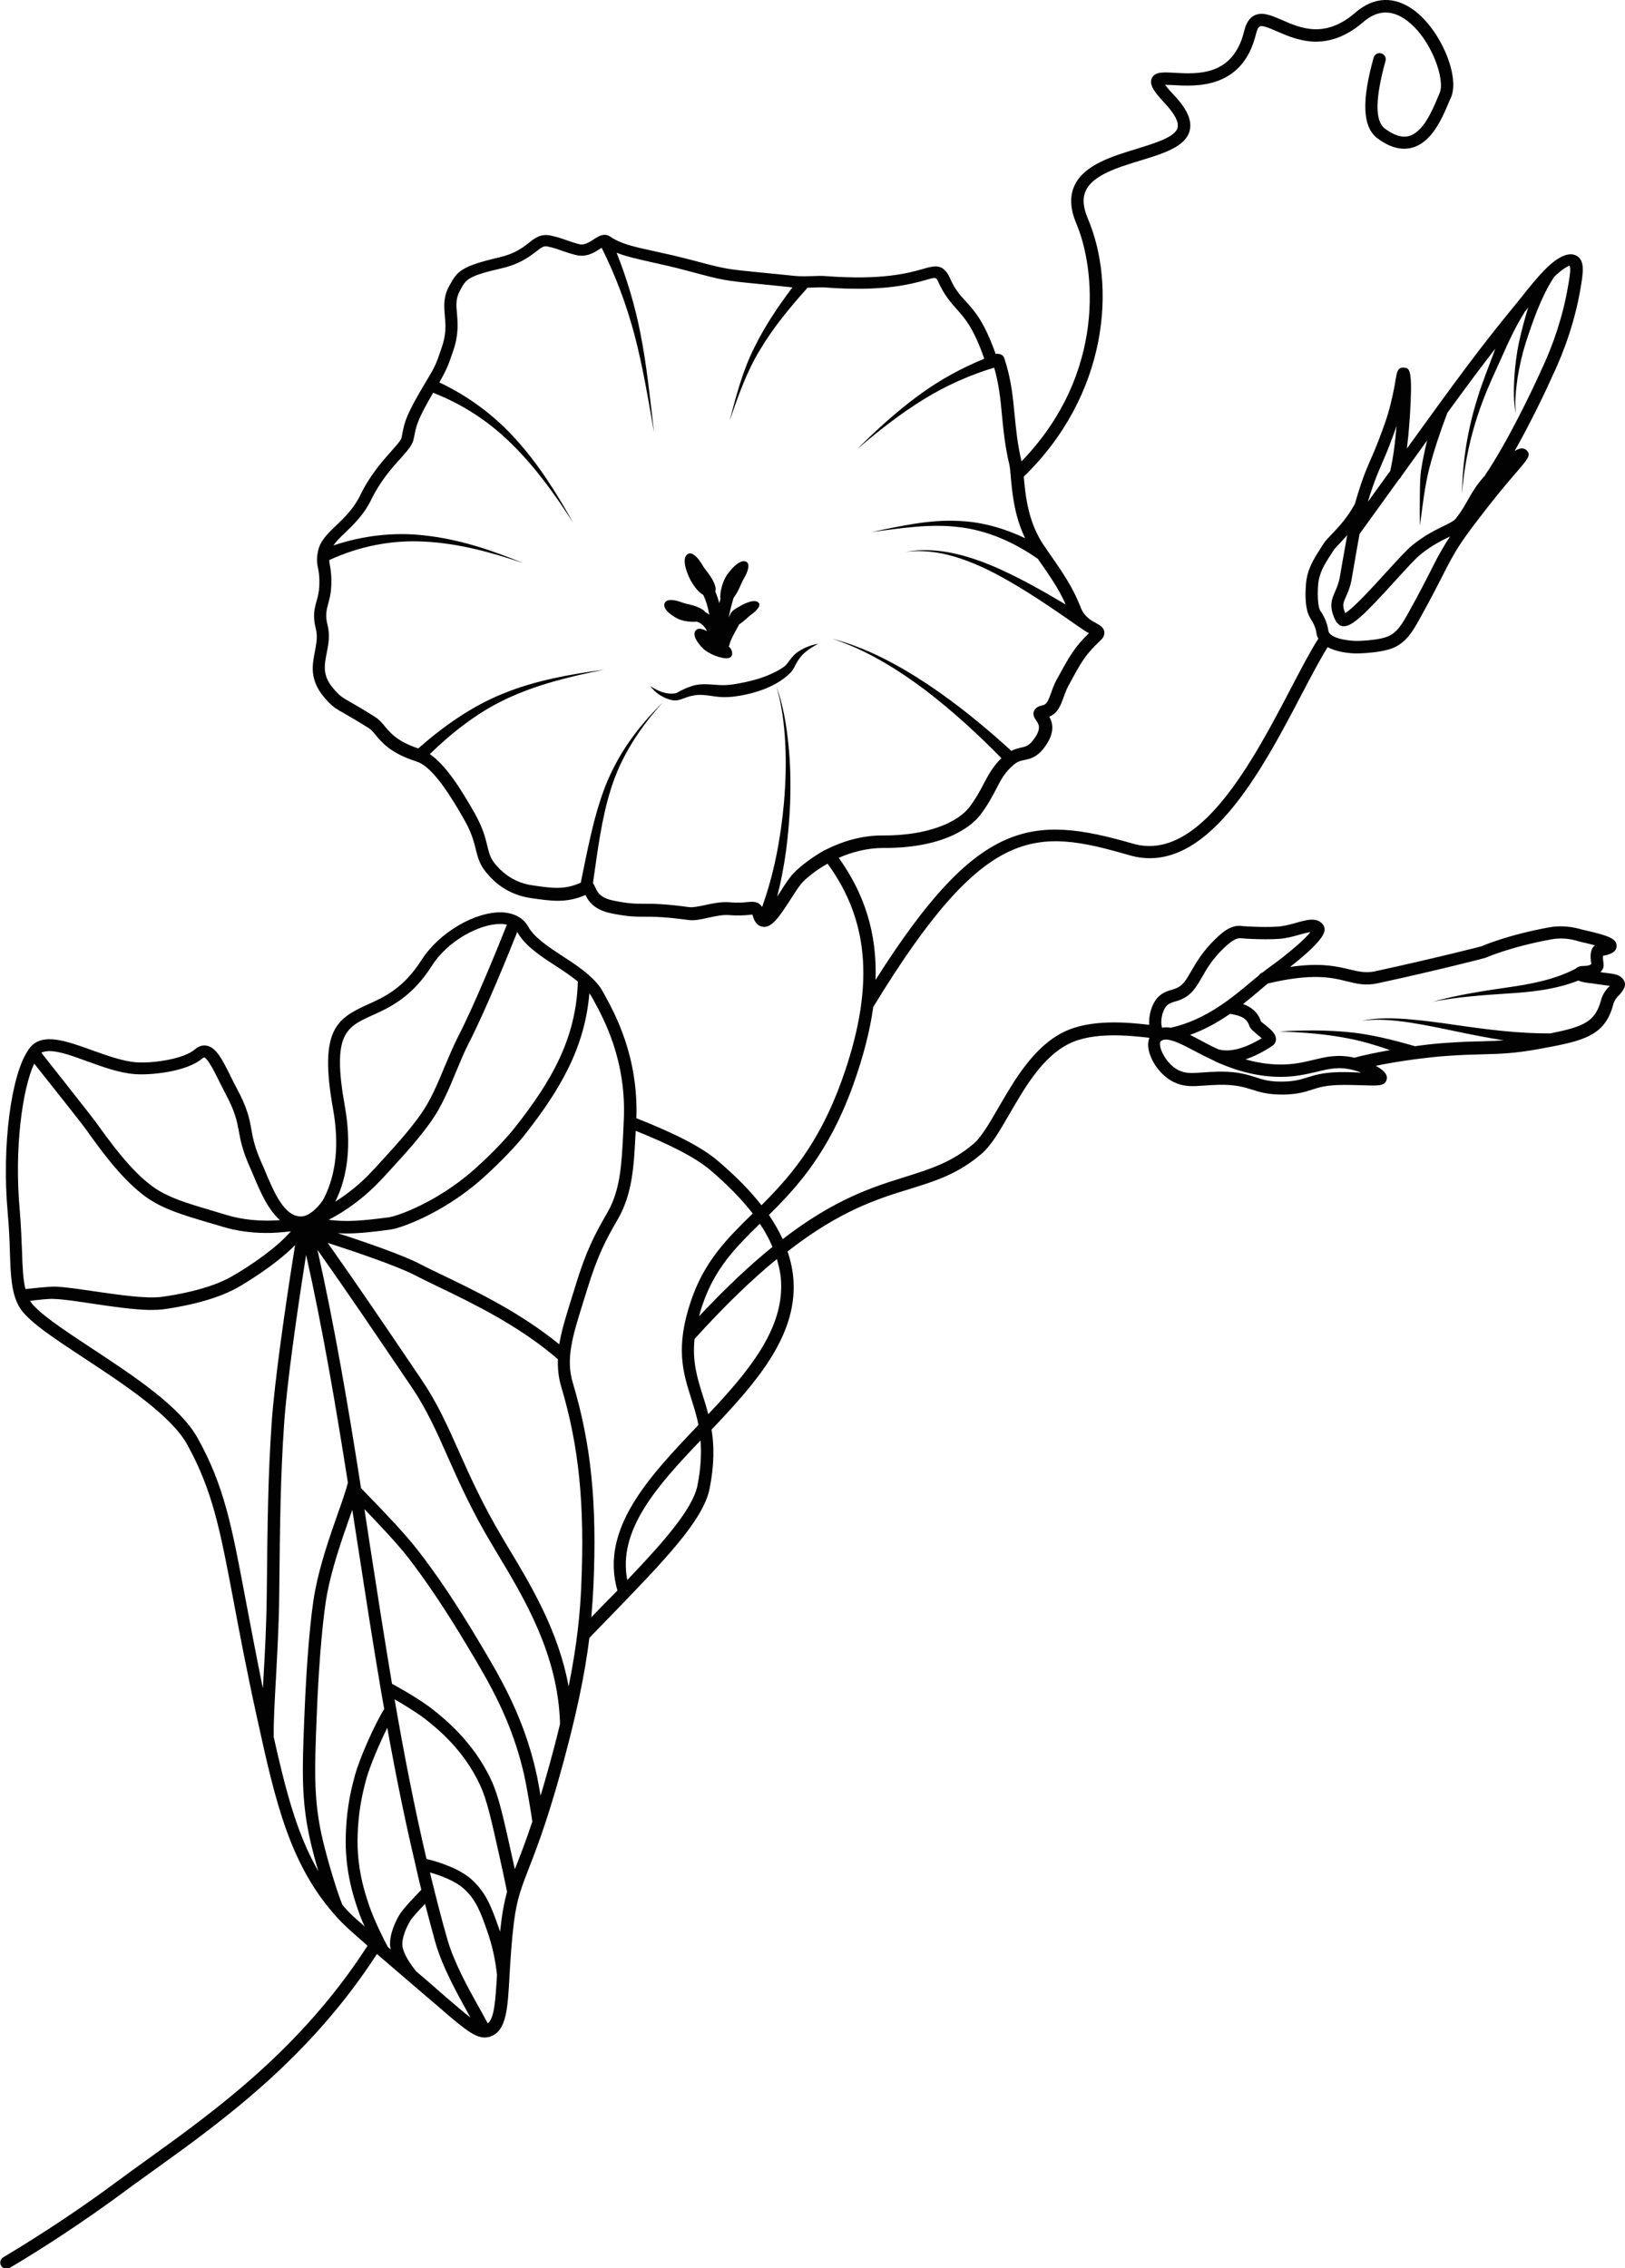
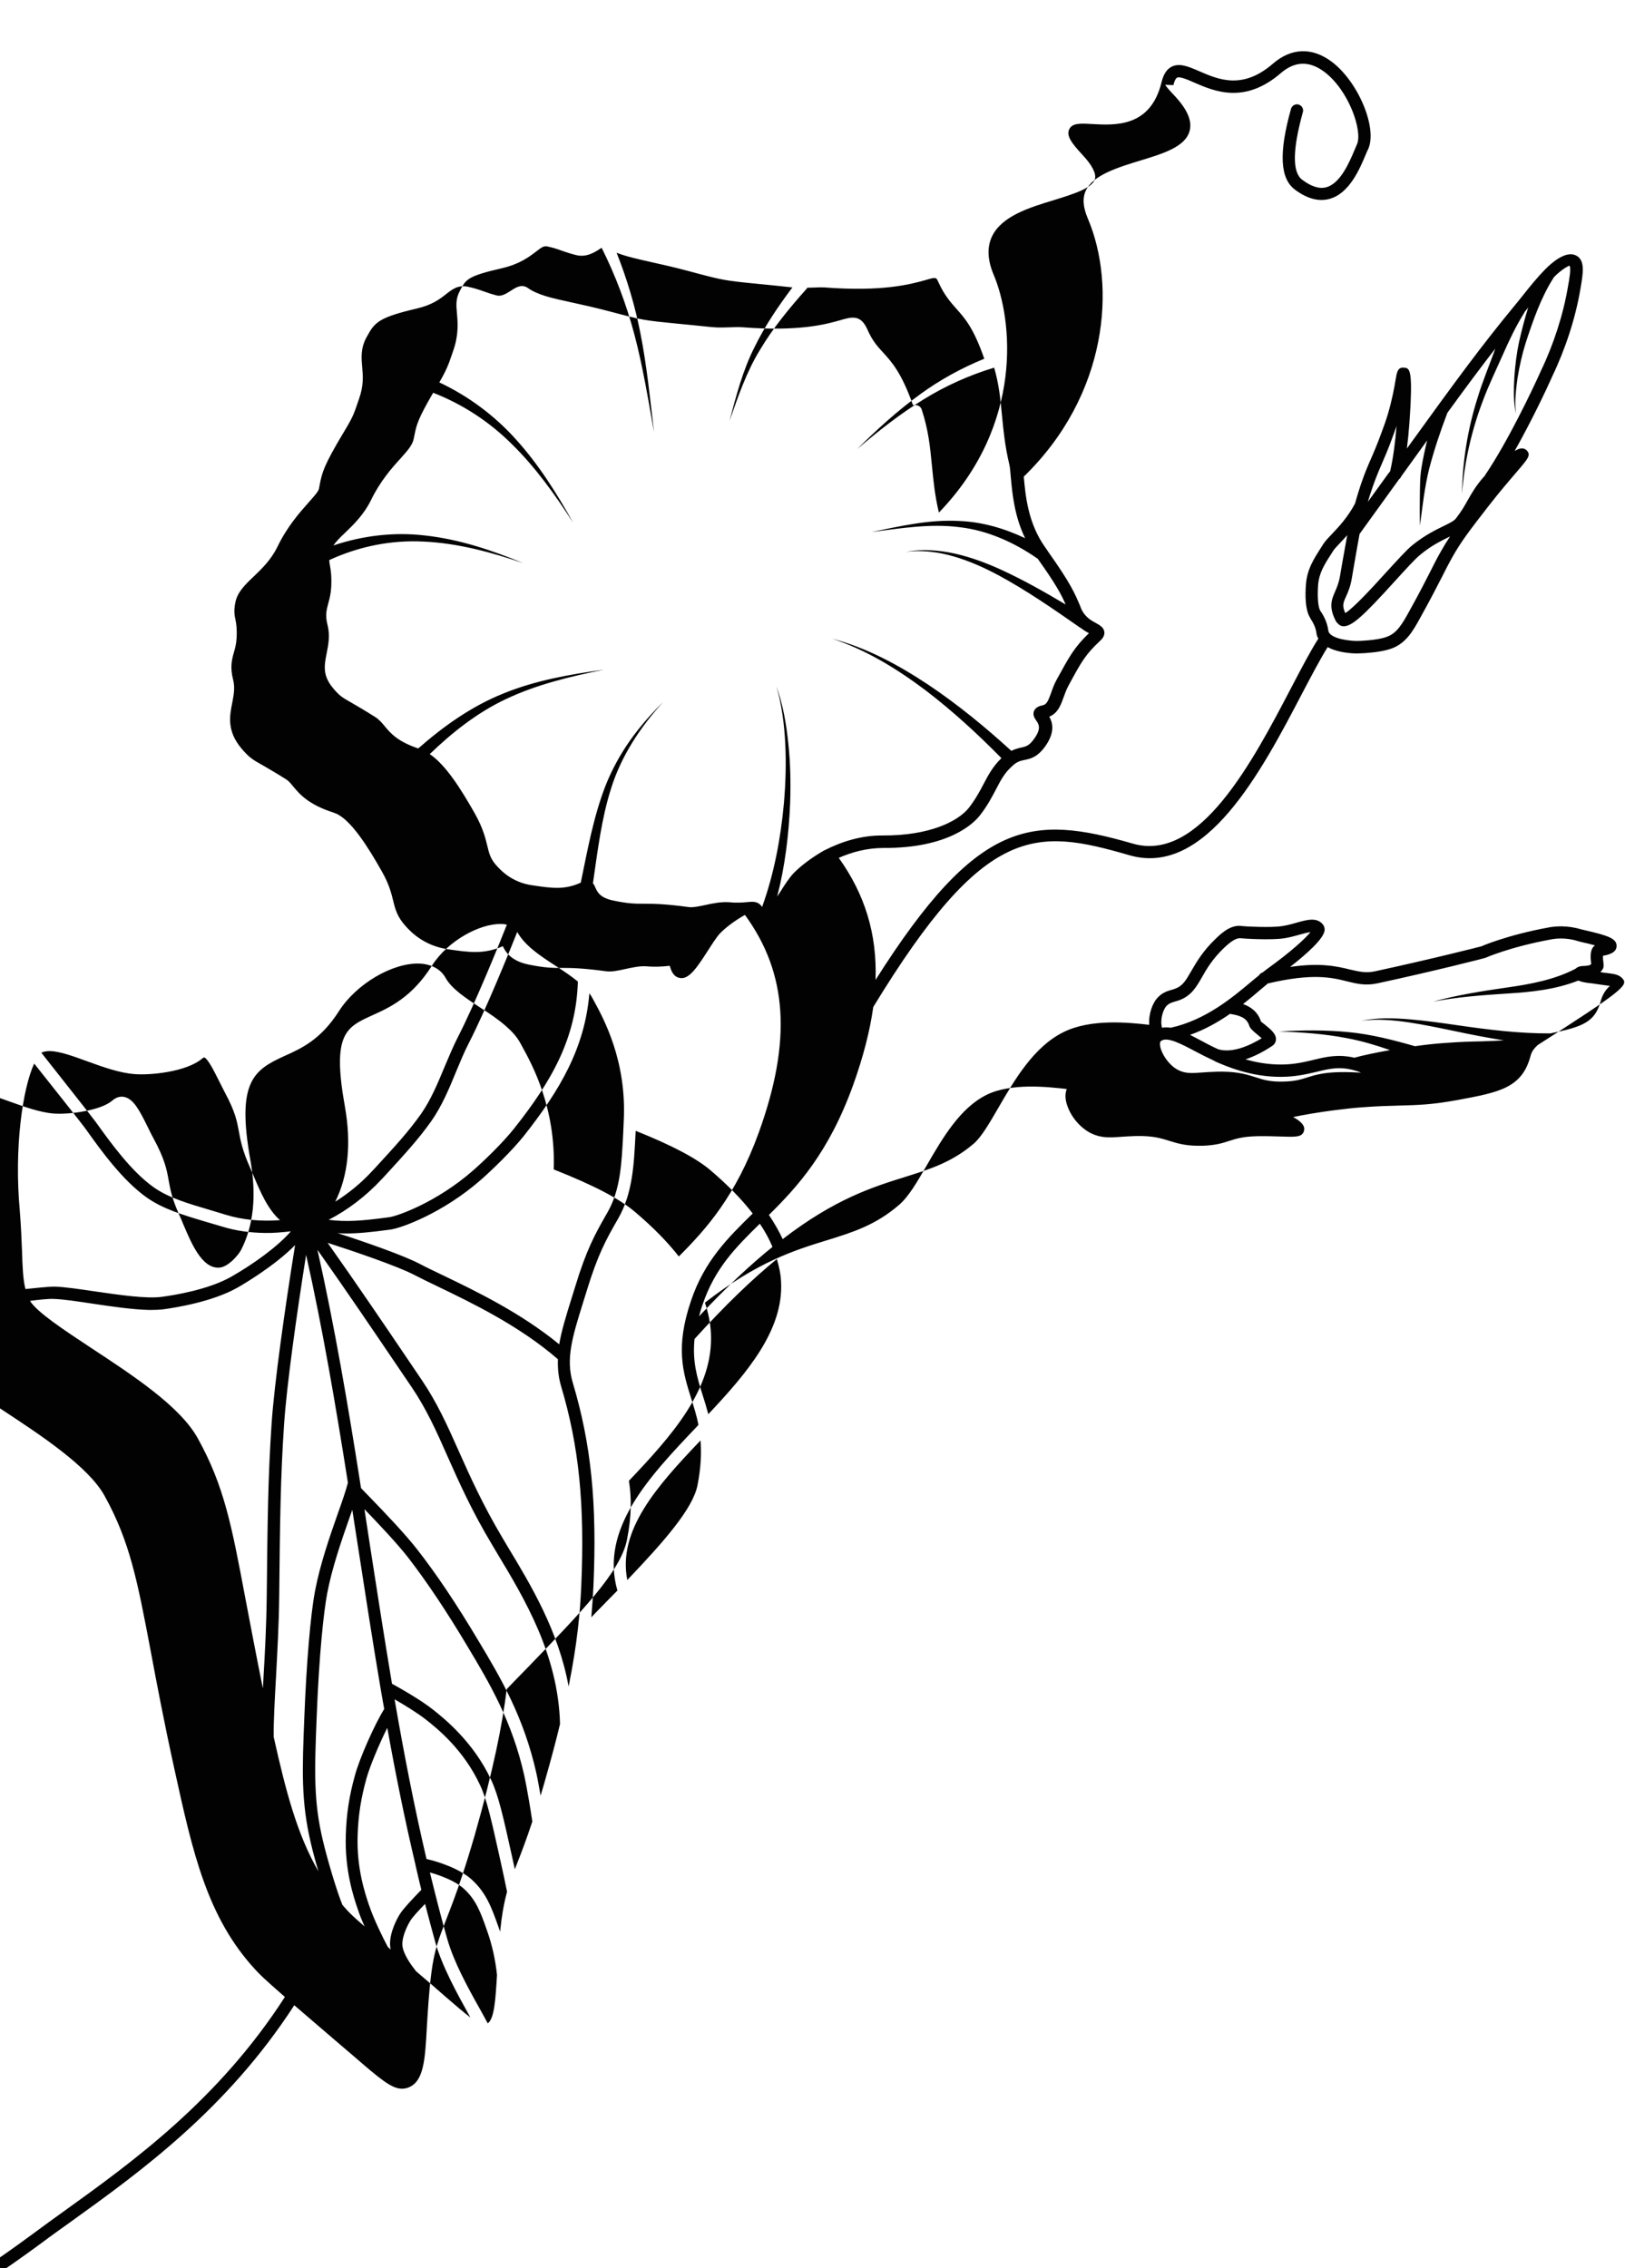
<svg xmlns="http://www.w3.org/2000/svg" version="1.0" id="Laag_1" x="0px" y="0px" width="100.28px" height="139.93px" viewBox="0 0 100.28 139.93" enable-background="new 0 0 100.28 139.93" xml:space="preserve">
  <g>
-     <path fill="#020203" d="M41.81,38.16c0.29,0.15,0.8,0.23,1.2,0.19c0.01,0.01,0.03,0.02,0.04,0.02c0.25,0.09,0.45,0.28,0.58,0.57   c-0.28-0.16-0.58-0.23-0.72-0.02c-0.24,0.37,0.38,0.99,0.49,1.1c0.33,0.32,1.13,0.64,1.53,0.58c0.34-0.05,0.29-0.43,0.13-0.63   c-0.03-0.03-0.06-0.05-0.08-0.08c0.09-0.37,0.2-0.57,0.38-0.9c0.07-0.13,0.16-0.29,0.25-0.47c0.32-0.2,0.52-0.44,0.74-0.6   c0.31-0.22,0.68-0.58,0.43-0.77c-0.3-0.23-1.01,0.18-1.13,0.25c-0.12,0.07-0.23,0.12-0.38,0.24c-0.08,0.06-0.16,0.15-0.2,0.24   c-0.04,0.08-0.07,0.14-0.1,0.21c0.07-0.37,0.17-0.77,0.3-1.21c0.33-0.43,0.44-0.86,0.63-1.18c0.23-0.39,0.46-0.97,0.09-1.07   c-0.44-0.11-1.01,0.67-1.11,0.81c-0.27,0.37-0.48,1.1-0.42,1.5c-0.03,0.09-0.05,0.18-0.07,0.27c-0.07-0.25-0.15-0.49-0.25-0.72   c0.03-0.11,0.03-0.23-0.01-0.35c-0.19-0.59-0.58-0.92-0.79-1.29c-0.23-0.4-0.64-0.9-0.94-0.64c-0.36,0.31,0.04,1.21,0.11,1.37   c0.16,0.35,0.5,0.91,0.89,1.12c0.16,0.33,0.29,0.75,0.37,1.22c-0.08-0.06-0.16-0.12-0.26-0.17c-0.04-0.06-0.09-0.11-0.15-0.14   c-0.46-0.3-0.94-0.32-1.29-0.45c-0.39-0.15-0.97-0.27-1.07,0.09C40.9,37.68,41.68,38.09,41.81,38.16z" />
-     <path fill="#020203" d="M48.63,40.87c-0.14,0.2-0.24,0.26-0.46,0.4c-0.78,0.47-1.65,0.72-2.58,0.89c-0.45,0.09-0.88,0.13-1.34,0.09   c-0.44-0.02-1.02-0.11-1.54,0.07c-0.25,0.08-0.5,0.18-0.72,0.3l-0.17,0.09c-0.03,0.02-0.06,0.03-0.1,0.05   c-0.08,0.02-0.19,0.03-0.3,0.03c-0.44,0-0.89-0.2-1.29-0.47c0.29,0.4,0.72,0.7,1.24,0.85c0.13,0.03,0.27,0.05,0.42,0.03   c0.07-0.01,0.16-0.03,0.24-0.06l0.16-0.06c0.22-0.08,0.43-0.15,0.64-0.18c0.42-0.08,0.83,0,1.34,0.07   c0.51,0.07,1.04,0.03,1.54-0.06c0.96-0.18,1.98-0.5,2.78-1.15c0.11-0.09,0.18-0.15,0.3-0.27c0.11-0.12,0.18-0.24,0.24-0.35   c0.11-0.22,0.21-0.41,0.35-0.58c0.27-0.36,0.69-0.61,1.11-0.85c-0.48,0.09-0.95,0.27-1.37,0.59   C48.93,40.46,48.76,40.68,48.63,40.87z" />
-     <path fill="#020203" d="M100.14,60.38c-0.23-0.26-0.48-0.29-0.93-0.35c-0.12-0.01-0.27-0.03-0.45-0.06   c0.04-0.05,0.09-0.1,0.13-0.16c0.09-0.14,0.08-0.28,0.05-0.49c-0.01-0.08-0.03-0.25-0.02-0.36c0.36-0.06,0.83-0.19,0.84-0.59   c0.02-0.48-0.56-0.66-1.89-0.97c-0.14-0.03-0.25-0.06-0.3-0.07c-0.85-0.26-1.61-0.19-1.98-0.12c-2.63,0.48-4.18,1.17-4.18,1.17   c-0.03,0.01-2.92,0.75-6.56,1.54c-0.57,0.12-0.97,0.02-1.54-0.11c-0.78-0.19-1.8-0.44-3.7-0.16c0.95-0.74,2.06-1.71,2.13-2.24   c0.02-0.14-0.02-0.28-0.11-0.39c-0.38-0.45-0.98-0.28-1.62-0.1c-0.27,0.08-0.57,0.16-0.89,0.21c-0.68,0.11-2.32,0.02-2.45,0   c-0.65-0.11-1.2,0.34-1.66,0.79c-0.79,0.76-1.18,1.44-1.5,1.99c-0.33,0.57-0.52,0.91-0.99,1.08c-0.07,0.03-0.14,0.05-0.21,0.07   c-0.25,0.07-0.56,0.16-0.85,0.46c-0.33,0.33-0.59,1.02-0.54,1.7c-1.31-0.15-3.62-0.38-5.29,0.45c-1.85,0.91-3.04,2.98-4.01,4.65   c-0.54,0.93-1.05,1.82-1.53,2.23c-1.35,1.15-2.67,1.56-4.19,2.04c-2.02,0.63-4.35,1.35-7.6,3.85c-0.23-0.49-0.51-0.99-0.85-1.49   c1.77-1.75,3.7-3.86,5.2-8.02c0.62-1.73,1.03-3.32,1.24-4.81c6.91-11.34,10.01-11.04,15.81-9.36c4.72,1.36,8.16-5.21,10.67-10.01   c0.59-1.12,1.1-2.09,1.56-2.83c0.49,0.27,1.09,0.34,1.38,0.37c0.13,0.01,0.26,0.02,0.37,0.02c0.19,0,0.37-0.01,0.56-0.02   c0.72-0.05,1.29-0.15,1.68-0.3c0.87-0.34,1.29-1.09,1.73-1.89c0.65-1.17,1.03-1.92,1.34-2.52c0.21-0.42,0.39-0.77,0.6-1.15   c0.58-1.04,1.13-1.74,2.22-3.15c0.73-0.94,1.37-1.68,1.79-2.17c0.72-0.84,0.89-1.04,0.61-1.33c-0.07-0.08-0.21-0.13-0.31-0.12   c-0.11,0-0.25,0.06-0.43,0.16c1.01-1.79,1.93-3.72,2.28-4.51l0.03-0.07c0.83-1.73,1.44-3.6,1.75-5.42c0.17-0.99,0.3-1.77-0.27-2.06   c-0.63-0.31-1.48,0.42-1.93,0.88c-0.47,0.48-0.94,1.06-1.39,1.63c-0.16,0.2-0.31,0.39-0.47,0.58c-2.02,2.45-3.54,4.51-6.65,8.82   c0.13-1.01,0.19-2.02,0.23-2.8c0.1-2.16-0.11-2.17-0.42-2.19c-0.39-0.04-0.43,0.31-0.51,0.76c-0.07,0.44-0.2,1.16-0.46,2.06   c-0.13,0.44-0.25,0.77-0.4,1.17c-0.28,0.77-0.51,1.3-0.7,1.73l-0.15,0.35c-0.36,0.85-0.59,1.6-0.79,2.31   c-0.44,0.84-1.02,1.46-1.45,1.91c-0.23,0.24-0.41,0.43-0.52,0.61l-0.14,0.22c-0.45,0.71-0.85,1.32-0.92,2.26   c-0.05,0.65-0.05,1.53,0.24,2.02l0.05,0.09c0.08,0.13,0.19,0.3,0.28,0.55c0.05,0.15,0.06,0.22,0.07,0.28   c0.01,0.08,0.02,0.18,0.08,0.31c0.01,0.03,0.03,0.05,0.05,0.08c-0.5,0.78-1.04,1.82-1.67,3.02c-2.39,4.57-5.67,10.83-9.79,9.63   c-6.24-1.8-9.56-1.55-15.87,8.41c0.1-2.84-0.66-5.28-2.27-7.53c0.8-0.35,1.73-0.61,2.76-0.61c4.04,0.02,5.58-1.53,5.95-2.01   c0.47-0.6,0.74-1.13,0.99-1.6c0.3-0.58,0.54-1.05,1.07-1.5c0.26-0.23,0.46-0.27,0.7-0.32c0.39-0.08,0.83-0.18,1.34-0.94   c0.55-0.83,0.37-1.4,0.18-1.73c0.54-0.21,0.72-0.74,0.89-1.21c0.08-0.22,0.16-0.45,0.29-0.69c0.82-1.52,1.05-1.93,1.99-2.81   c0.17-0.16,0.25-0.34,0.23-0.52c-0.04-0.28-0.28-0.41-0.51-0.54c-0.3-0.16-0.71-0.38-0.94-0.94l-0.04-0.11   c-0.34-0.8-0.59-1.4-1.98-3.36c-0.01-0.02-0.02-0.03-0.03-0.05c-0.05-0.07-0.1-0.15-0.16-0.23c-1.05-1.47-1.21-3.19-1.31-4.32   c0-0.01,0-0.02,0-0.03c5.21-5.06,5.71-11.79,3.95-15.92c-0.3-0.7-0.34-1.27-0.12-1.73c0.45-0.96,2-1.43,3.37-1.85   c1.42-0.43,2.77-0.85,3.03-1.82c0.17-0.63-0.14-1.34-0.97-2.22c-0.29-0.3-0.45-0.5-0.54-0.63c0.15,0.01,0.34,0.01,0.51,0.02   c1.39,0.08,4.27,0.26,5.1-3.16c0.06-0.25,0.14-0.41,0.23-0.46c0.17-0.08,0.62,0.11,1.05,0.3c1.24,0.54,3.11,1.35,5.35-0.58   c0.86-0.74,1.75-0.77,2.67-0.09c1.53,1.14,2.39,3.67,2.03,4.48c-0.04,0.09-0.09,0.21-0.14,0.33c-0.33,0.78-0.88,2.08-1.75,2.32   c-0.43,0.12-0.93-0.04-1.49-0.46c-0.62-0.46-0.6-1.86,0.04-4.17c0.06-0.2-0.06-0.41-0.26-0.47c-0.2-0.06-0.41,0.06-0.47,0.26   c-0.76,2.71-0.68,4.29,0.23,4.98c0.76,0.57,1.48,0.76,2.14,0.58c1.23-0.33,1.87-1.85,2.25-2.76c0.05-0.12,0.09-0.22,0.14-0.31   c0.59-1.3-0.62-4.18-2.26-5.4c-1.21-0.9-2.49-0.85-3.62,0.13c-1.87,1.62-3.36,0.98-4.55,0.46c-0.65-0.28-1.2-0.52-1.69-0.28   c-0.3,0.15-0.51,0.46-0.63,0.96c-0.68,2.8-2.87,2.66-4.32,2.58c-0.69-0.04-1.19-0.07-1.38,0.33c-0.18,0.39,0.13,0.83,0.8,1.55   c0.61,0.65,0.88,1.17,0.79,1.51c-0.15,0.57-1.36,0.94-2.52,1.3c-1.52,0.46-3.25,0.99-3.84,2.26c-0.31,0.66-0.27,1.45,0.11,2.35   c1.16,2.73,1.89,9.21-3.38,14.67c-0.26-1.08-0.34-2-0.43-2.89c-0.11-1.13-0.21-2.19-0.63-3.46c-0.09-0.28-0.36-0.3-0.54-0.28   c-0.7-1.98-1.3-2.65-1.84-3.24c-0.36-0.39-0.67-0.73-0.98-1.44c-0.41-0.91-0.94-0.77-1.66-0.56c-0.88,0.25-2.51,0.71-6.02,0.44   c-0.22-0.02-0.47-0.01-0.75,0c-0.34,0.01-0.73,0.03-1.15-0.01c-0.88-0.09-1.55-0.16-2.1-0.21c-2.12-0.21-2.16-0.21-4.18-0.75   c-0.95-0.25-1.72-0.42-2.41-0.57c-1.24-0.27-2.06-0.45-2.7-0.9c-0.07-0.05-0.14-0.07-0.21-0.09c-0.02-0.01-0.03-0.01-0.05-0.01   c-0.01,0-0.02,0-0.03,0c-0.04-0.01-0.08-0.01-0.12,0c-0.22,0.03-0.43,0.16-0.61,0.28c-0.29,0.18-0.58,0.38-0.9,0.29   c-0.34-0.09-0.57-0.17-0.79-0.25c-0.28-0.1-0.55-0.19-0.96-0.28c-0.6-0.13-0.97,0.15-1.36,0.46c-0.38,0.3-0.85,0.66-1.79,0.88   c-2.35,0.55-2.61,0.85-3.08,1.72l-0.04,0.07c-0.36,0.67-0.31,1.25-0.26,1.81c0.05,0.57,0.1,1.15-0.2,1.99l-0.11,0.32   c-0.19,0.56-0.29,0.84-0.81,1.69c-1.26,2.1-1.35,2.51-1.5,3.26l-0.05,0.27c-0.04,0.17-0.33,0.49-0.64,0.84   c-0.55,0.62-1.31,1.47-1.92,2.73c-0.39,0.8-0.96,1.35-1.46,1.83c-0.55,0.52-1.02,0.98-1.14,1.62c-0.1,0.51-0.05,0.77,0.01,1.05   c0.05,0.25,0.1,0.53,0.07,1.13c-0.02,0.34-0.08,0.59-0.16,0.86c-0.13,0.46-0.26,0.93-0.05,1.73c0.12,0.48,0.03,0.93-0.06,1.41   c-0.16,0.81-0.34,1.72,0.56,2.8c0.48,0.57,0.71,0.71,1.34,1.06c0.32,0.19,0.77,0.44,1.43,0.86c0.15,0.09,0.27,0.24,0.42,0.42   c0.4,0.48,0.94,1.13,2.51,1.63c0.04,0.02,0.08,0.04,0.13,0.05c0.94,0.39,2.01,2.1,2.84,3.57c0.45,0.79,0.58,1.33,0.7,1.8   c0.13,0.54,0.25,1.01,0.78,1.59c0.27,0.3,1.09,1.2,2.61,1.42c1.31,0.19,2.21,0.32,3.38-0.19c0.16,0.35,0.51,0.91,1.58,1.13   c1.03,0.21,1.48,0.21,2.04,0.21c0.55,0,1.22,0,2.71,0.2c0.39,0.06,0.81-0.04,1.26-0.14c0.43-0.09,0.87-0.19,1.27-0.16   c0.58,0.05,0.97,0.01,1.23-0.01c0.07-0.01,0.16-0.02,0.21-0.02c0.01,0.02,0.02,0.05,0.03,0.09c0.11,0.4,0.32,0.62,0.6,0.66   c0.03,0,0.06,0.01,0.08,0.01c0.52,0.01,0.97-0.65,1.64-1.69c0.27-0.42,0.55-0.86,0.75-1.07c0.32-0.33,0.86-0.76,1.54-1.14   c2.63,3.6,2.9,7.76,0.86,13.41c-1.42,3.93-3.25,5.97-4.94,7.66c-0.7-0.9-1.59-1.8-2.67-2.72c-0.98-0.84-2.55-1.66-5.05-2.65   c0.13-3.8-1.32-6.44-1.95-7.59l-0.11-0.2c-0.21-0.39-0.52-0.73-0.88-1.04c-0.01-0.01-0.01-0.01-0.02-0.02   c-0.47-0.41-1.02-0.78-1.57-1.13c-0.87-0.57-1.76-1.15-2.14-1.83c-0.3-0.55-0.89-0.86-1.64-0.89c-1.67-0.04-3.88,1.27-4.94,2.93   c-1.12,1.76-2.31,2.3-3.36,2.77c-1.92,0.87-2.97,1.6-2.11,6.42c0.39,2.18,0.2,4.04-0.57,5.54c-0.15,0.3-0.81,1.09-1.38,1.1   c-1.06,0.04-1.71-1.55-2.2-2.7c-0.08-0.2-0.16-0.39-0.24-0.56c-0.45-1-0.55-1.56-0.65-2.11c-0.12-0.68-0.24-1.32-0.94-2.61   c-0.14-0.25-0.26-0.51-0.38-0.75c-0.47-0.94-0.84-1.68-1.42-1.8c-0.18-0.04-0.45-0.03-0.75,0.23c-0.69,0.6-2.65,0.87-3.63,0.79   c-0.85-0.07-1.8-0.42-2.73-0.75c-1.55-0.56-3.02-1.09-3.79-0.18c-0.03,0.04-0.06,0.09-0.1,0.13c-0.01,0.02-0.03,0.03-0.03,0.05   c-1.06,1.54-1.63,5.9-1.27,9.98c0.09,0.96,0.12,1.78,0.14,2.5c0.05,1.44,0.09,2.48,0.56,3.33c0.49,0.87,2.06,1.9,4.05,3.21   c2.37,1.56,5.33,3.5,6.33,5.31c1.57,2.84,2.03,5.25,2.86,9.64c0.36,1.92,0.81,4.31,1.46,7.26c1.12,5.1,2.01,9.13,5.01,12.36   c0.26,0.28,0.45,0.48,1.8,1.66c-4.09,6.35-9.38,10.16-13.65,13.23c-0.64,0.46-1.25,0.9-1.83,1.33c-2.25,1.67-4.61,3.23-7,4.66   c-0.18,0.11-0.24,0.34-0.13,0.52c0.07,0.12,0.19,0.18,0.32,0.19c0.07,0,0.14-0.02,0.2-0.05c2.42-1.44,4.79-3.02,7.07-4.7   c0.57-0.43,1.18-0.86,1.82-1.32c4.3-3.09,9.62-6.93,13.78-13.35c0.69,0.59,1.59,1.37,2.82,2.42l0.88,0.75   c1.57,1.36,2.29,1.97,2.93,1.98c0.14,0,0.27-0.02,0.4-0.07c0.96-0.36,1.04-1.69,1.15-3.71c0.06-0.98,0.12-2.1,0.28-3.37   c0.18-1.41,0.47-2.14,0.94-3.35c0.26-0.67,0.58-1.49,0.96-2.64c0,0,0,0,0,0c0.23-0.69,0.48-1.49,0.76-2.45   c1.16-4.05,1.72-6.86,1.99-9.06c0.44-0.46,0.87-0.9,1.29-1.33c3.33-3.44,5.74-5.92,6.13-7.88c0.3-1.51,0.28-2.66,0.12-3.64   c2.64-2.78,5.24-5.67,5.06-9.12c-0.03-0.62-0.16-1.25-0.37-1.87c3.24-2.52,5.54-3.24,7.53-3.85c1.61-0.5,3-0.93,4.46-2.19   c0.58-0.5,1.1-1.39,1.7-2.43c0.96-1.66,2.05-3.54,3.69-4.35c1.5-0.74,3.73-0.5,4.95-0.36c-0.11,0.28-0.11,0.62,0.03,1.02   c0.25,0.73,0.83,1.4,1.49,1.72c0.61,0.29,1.14,0.26,1.82,0.21c0.27-0.02,0.58-0.04,0.94-0.05c1.05-0.02,1.54,0.14,2.06,0.3   c0.45,0.14,0.92,0.29,1.72,0.3c0.11,0,0.22,0,0.33,0c0.79-0.03,1.22-0.16,1.64-0.3c0.43-0.14,0.85-0.27,1.74-0.29   c0.55-0.01,1.04,0.01,1.43,0.02c0.94,0.03,1.33,0.05,1.44-0.35c0.1-0.34-0.26-0.63-0.67-0.85c0.7-0.15,1.56-0.29,2.45-0.41   c0.03,0,0.05,0,0.08-0.01c0.62-0.08,1.24-0.15,1.84-0.19c0.91-0.07,1.6-0.08,2.21-0.1c1.1-0.03,1.97-0.05,3.5-0.33l0.11-0.02   c2.54-0.47,3.94-0.74,4.46-2.71c0.09-0.34,0.28-0.51,0.44-0.67C100.11,61.13,100.48,60.78,100.14,60.38z M96.76,17.68   c-0.29,1.73-0.89,3.58-1.68,5.22l-0.04,0.09c-0.48,1.07-2.01,4.28-3.38,6.3c-0.01,0.02-0.02,0.04-0.03,0.06   c-0.02,0.02-0.04,0.04-0.06,0.06c-0.5,0.57-0.74,1-0.98,1.42c-0.19,0.34-0.39,0.7-0.75,1.16c-0.12,0.15-0.4,0.29-0.75,0.46   c-0.49,0.24-1.16,0.56-1.93,1.18c-0.37,0.3-0.96,0.96-1.65,1.71c-0.76,0.84-1.99,2.18-2.49,2.48c-0.21-0.45-0.13-0.64,0.05-1.03   c0.12-0.27,0.27-0.61,0.35-1.11l0.15-0.87c0.16-0.91,0.25-1.45,0.33-1.87l2.39-3.31c0.02-0.02,0.03-0.05,0.05-0.07   c0.06-0.04,0.1-0.1,0.13-0.17c0.58-0.81,1.12-1.55,1.6-2.22c-0.13,0.54-0.25,1.08-0.34,1.63c-0.11,0.61-0.1,1.22-0.11,1.82   c-0.01,0.6-0.01,1.2,0.01,1.8c0.15-1.18,0.29-2.4,0.57-3.52c0.3-1.14,0.68-2.28,1.1-3.38c0-0.01,0.01-0.02,0.01-0.03   c0,0,0-0.01,0-0.01c1.16-1.6,2.08-2.83,2.97-3.98c-0.03,0.07-0.06,0.15-0.08,0.22c-0.34,0.93-0.73,1.87-1.02,2.83   c-0.61,1.92-0.93,3.92-0.96,5.92c0.15-1.99,0.6-3.95,1.31-5.8c0.35-0.93,0.78-1.82,1.19-2.74c0.4-0.91,0.82-1.8,1.34-2.63   c0-0.01,0.01-0.02,0.01-0.02c0.01-0.01,0.01-0.02,0.01-0.03c0.08-0.09,0.16-0.19,0.23-0.29c-0.22,0.7-0.4,1.39-0.56,2.1   c-0.16,0.74-0.25,1.49-0.3,2.23c-0.04,0.75-0.06,1.5,0.1,2.23c-0.09-0.74,0-1.48,0.1-2.21c0.12-0.73,0.28-1.45,0.5-2.15   c0.46-1.4,0.94-2.8,1.72-4.02c0.01-0.01,0.01-0.02,0.02-0.03c0,0,0-0.01,0-0.01c0.52-0.52,0.91-0.7,0.97-0.71   C96.96,16.55,96.85,17.2,96.76,17.68z M85.09,29.04l0.15-0.35c0.19-0.44,0.43-0.98,0.72-1.79c0.08-0.21,0.15-0.41,0.22-0.62   c-0.07,0.91-0.19,1.9-0.39,2.78c-0.03,0.05-0.06,0.09-0.1,0.13l-1.28,1.77C84.59,30.37,84.79,29.75,85.09,29.04z M81.34,36.1   c0.06-0.75,0.38-1.26,0.8-1.91l0.14-0.22c0.07-0.11,0.24-0.29,0.43-0.49c0.13-0.13,0.27-0.29,0.43-0.47   c-0.07,0.39-0.16,0.9-0.3,1.67l-0.15,0.87c-0.07,0.41-0.19,0.69-0.3,0.94c-0.22,0.51-0.41,0.96,0.06,1.85c0,0,0,0,0,0c0,0,0,0,0,0   c0.01,0.01,0.01,0.02,0.02,0.03c0.01,0.03,0.04,0.04,0.06,0.06c0.08,0.1,0.18,0.18,0.32,0.2c0.54,0.07,1.28-0.63,3.24-2.79   c0.64-0.7,1.24-1.37,1.57-1.63c0.69-0.57,1.29-0.85,1.77-1.09c0.02-0.01,0.03-0.02,0.05-0.02c-0.2,0.3-0.39,0.61-0.58,0.95   c-0.22,0.38-0.4,0.74-0.62,1.18c-0.3,0.59-0.68,1.34-1.32,2.49c-0.45,0.82-0.77,1.33-1.34,1.55c-0.22,0.09-0.65,0.2-1.45,0.25   c-0.3,0.02-0.51,0.03-0.8,0c-0.79-0.08-1.25-0.27-1.38-0.54c-0.01-0.03-0.01-0.03-0.02-0.09c-0.01-0.09-0.03-0.21-0.1-0.44   c-0.11-0.33-0.25-0.56-0.35-0.71l-0.05-0.07C81.34,37.44,81.29,36.84,81.34,36.1z M48.98,53.86c-0.26,0.27-0.55,0.71-0.85,1.19   c-0.05,0.08-0.11,0.17-0.17,0.26c0.49-1.9,0.72-3.84,0.8-5.78c0.04-1.22,0.02-2.44-0.11-3.64c-0.12-1.21-0.33-2.41-0.74-3.56   c0.34,1.16,0.49,2.37,0.55,3.57c0.06,1.2,0.02,2.41-0.08,3.61c-0.2,2.2-0.61,4.39-1.35,6.44c-0.16-0.25-0.37-0.31-0.6-0.32   c-0.1,0-0.21,0.01-0.31,0.02c-0.25,0.02-0.58,0.06-1.09,0.01c-0.53-0.04-1.05,0.07-1.51,0.17c-0.38,0.08-0.74,0.16-0.99,0.13   c-1.54-0.21-2.25-0.21-2.81-0.21c-0.55,0-0.94,0-1.89-0.2c-0.82-0.17-0.98-0.55-1.09-0.8c-0.04-0.09-0.08-0.18-0.15-0.26   c0.29-1.98,0.52-3.97,1.12-5.85c0.62-1.99,1.79-3.77,3.21-5.33c-0.75,0.74-1.45,1.53-2.06,2.4c-0.61,0.87-1.12,1.81-1.51,2.8   c-0.74,1.93-1.1,3.96-1.51,5.94c-1,0.45-1.74,0.35-3.01,0.16c-1.25-0.18-1.93-0.93-2.16-1.18c-0.4-0.43-0.48-0.76-0.6-1.26   c-0.12-0.49-0.27-1.1-0.77-1.99c-0.87-1.53-1.79-2.99-2.78-3.66c1.39-1.34,2.92-2.55,4.67-3.38c1.91-0.91,4-1.41,6.09-1.83   c-2.11,0.29-4.24,0.66-6.24,1.48c-1.94,0.78-3.67,2.01-5.23,3.38c-1.28-0.43-1.71-0.94-2.06-1.36c-0.18-0.22-0.35-0.42-0.6-0.58   c-0.68-0.43-1.13-0.69-1.46-0.88c-0.6-0.34-0.74-0.43-1.13-0.89c-0.67-0.8-0.55-1.4-0.4-2.17c0.1-0.51,0.22-1.09,0.05-1.74   c-0.15-0.6-0.06-0.93,0.05-1.34c0.08-0.28,0.16-0.6,0.18-1.02c0.03-0.69-0.03-1.03-0.08-1.31c-0.02-0.12-0.04-0.22-0.04-0.33   c1.82-0.84,3.82-1.25,5.85-1.14c2.08,0.1,4.13,0.65,6.12,1.33c-1.94-0.8-3.96-1.48-6.09-1.71c-1.88-0.22-3.82,0.01-5.63,0.62   c0.17-0.24,0.41-0.49,0.71-0.77c0.52-0.5,1.17-1.12,1.62-2.04c0.57-1.17,1.28-1.97,1.81-2.55c0.43-0.48,0.73-0.82,0.81-1.18   l0.06-0.28c0.12-0.61,0.2-0.97,1.15-2.6c1.81,0.7,3.46,1.78,4.85,3.16c1.46,1.43,2.67,3.12,3.79,4.86c-1-1.8-2.11-3.57-3.51-5.12   c-1.31-1.47-2.94-2.69-4.75-3.54c0.44-0.76,0.56-1.09,0.74-1.61l0.11-0.32c0.35-0.99,0.29-1.72,0.24-2.31   c-0.05-0.53-0.08-0.92,0.17-1.39l0.04-0.08c0.35-0.65,0.45-0.85,2.59-1.34c1.09-0.26,1.66-0.7,2.08-1.02   c0.36-0.28,0.49-0.37,0.73-0.31c0.37,0.08,0.6,0.16,0.87,0.26c0.24,0.08,0.49,0.17,0.85,0.26c0.65,0.17,1.16-0.16,1.51-0.39   c0.03-0.02,0.06-0.04,0.09-0.05c0.85,1.7,1.53,3.5,2.02,5.35c0.52,1.97,0.85,4,1.21,6.02c-0.24-2.03-0.44-4.08-0.84-6.1   c-0.33-1.69-0.83-3.36-1.47-4.97c0.58,0.23,1.26,0.38,2.14,0.58c0.68,0.15,1.44,0.32,2.37,0.57c2.08,0.56,2.16,0.57,4.3,0.78   c0.53,0.05,1.19,0.12,2.04,0.21c-0.87,1.16-1.69,2.36-2.33,3.67c-0.74,1.45-1.14,3.02-1.55,4.56c0.53-1.51,1.05-3.03,1.88-4.38   c0.81-1.36,1.82-2.58,2.88-3.77c0.01-0.01,0.01-0.02,0.02-0.03c0.01-0.01,0.01-0.02,0.01-0.03c0.13,0,0.27-0.01,0.39-0.01   c0.24-0.01,0.46-0.02,0.66-0.01c3.63,0.28,5.35-0.2,6.28-0.46c0.62-0.18,0.63-0.18,0.77,0.14c0.37,0.81,0.75,1.23,1.11,1.64   c0.52,0.58,1.06,1.18,1.72,3.08c-1.4,0.57-2.73,1.3-3.94,2.18c-1.41,1.02-2.69,2.19-3.91,3.4c1.31-1.12,2.67-2.19,4.12-3.08   c1.36-0.84,2.82-1.49,4.34-1.95c0.3,1.03,0.39,1.95,0.48,2.92c0.09,0.93,0.18,1.88,0.45,3.03c0.05,0.19,0.07,0.49,0.1,0.84   c0.09,0.98,0.22,2.37,0.88,3.73c-1.27-0.6-2.63-1-4.03-1.06c-1.87-0.11-3.67,0.32-5.45,0.68c1.81-0.23,3.63-0.53,5.42-0.3   c1.76,0.2,3.4,0.95,4.84,1.95c1.11,1.56,1.46,2.21,1.72,2.82c-1.29-0.77-2.6-1.51-3.97-2.14c-0.92-0.42-1.88-0.78-2.87-1   c-0.99-0.22-2.02-0.29-3.01-0.11c1-0.12,2.01,0.01,2.96,0.29c0.96,0.28,1.87,0.69,2.75,1.16c1.76,0.95,3.4,2.09,5.05,3.24   c0.01,0,0.02,0.01,0.02,0.01c0.01,0,0.01,0,0.02,0.01c0.18,0.14,0.35,0.24,0.49,0.31c-0.91,0.88-1.2,1.42-2.01,2.9   c-0.14,0.26-0.24,0.53-0.32,0.77c-0.19,0.52-0.28,0.73-0.53,0.78c-0.13,0.03-0.42,0.09-0.53,0.35c-0.1,0.24,0.04,0.45,0.13,0.58   c0.15,0.22,0.33,0.47-0.07,1.06c-0.34,0.51-0.55,0.55-0.87,0.62c-0.17,0.04-0.37,0.09-0.59,0.2c-1.6-1.46-3.28-2.84-5.08-4.05   c-1.85-1.23-3.83-2.31-5.98-2.87c2.11,0.69,4,1.86,5.76,3.18c1.67,1.27,3.22,2.7,4.69,4.19c-0.52,0.5-0.8,1.02-1.09,1.57   c-0.24,0.46-0.49,0.93-0.91,1.48c-0.66,0.84-2.42,1.74-5.35,1.72c-1.27-0.01-2.5,0.37-3.54,0.9c-0.01,0.01-0.02,0.01-0.03,0.01   c0,0,0,0,0,0C50.16,52.86,49.47,53.36,48.98,53.86z M47.67,76.92c-1.35,1.09-2.84,2.48-4.53,4.28c0.06-0.23,0.12-0.45,0.21-0.7   c0.76-2.26,2.05-3.55,3.54-5.01C47.21,75.96,47.47,76.44,47.67,76.92z M36.53,61.52l0.11,0.2c0.61,1.12,2.05,3.73,1.85,7.46   l-0.03,0.69c-0.1,1.96-0.17,3.51-0.97,4.92l-0.07,0.12c-0.69,1.21-1.23,2.17-1.93,4.48l-0.24,0.77c-0.32,1.03-0.6,1.93-0.74,2.77   c-2.38-1.95-5.14-3.28-7.2-4.27c-0.54-0.26-1.03-0.49-1.44-0.71c-1.01-0.52-3.35-1.34-5.04-1.88c0.14,0.01,0.28,0.02,0.43,0.02   c0.76,0.01,1.6-0.07,2.84-0.24c0.63-0.08,3.22-1,5.59-3.08c0.65-0.57,1.89-1.76,2.64-2.7c2.22-2.81,3.76-5.42,4.04-8.79   C36.43,61.36,36.49,61.44,36.53,61.52z M35.87,97.83c-0.07,1.63-0.24,3.52-0.78,6.21c-0.62-3.42-2.33-6.26-3.75-8.61l-0.32-0.54   c-1.21-2.03-2-3.78-2.69-5.33c-0.72-1.62-1.35-3.02-2.29-4.41l-0.88-1.3c-1.34-1.98-3.1-4.58-4.94-7.18   c1.68,0.54,4.28,1.43,5.31,1.96c0.42,0.22,0.92,0.46,1.46,0.72c2.14,1.03,5.05,2.43,7.44,4.5c-0.02,0.56,0.03,1.11,0.2,1.68   C35.73,89.22,36.09,92.78,35.87,97.83z M19.19,113.73c0.12,0.51,0.28,1.11,0.46,1.71c-1.33-2.3-2.02-4.99-2.76-8.29   c-0.01-0.98,0.06-2.21,0.14-3.64c0.08-1.52,0.18-3.25,0.2-5.02c0.05-4.74,0.08-7.35,0.3-10.61c0.16-2.39,0.76-6.69,1.36-10.47   c1.04,4.63,1.84,9.38,2.58,14.06c-0.13,0.5-0.36,1.16-0.63,1.92c-0.49,1.39-1.09,3.12-1.4,4.76c-0.28,1.47-0.53,4.45-0.66,7.8   C18.65,109.18,18.57,111.13,19.19,113.73z M34.32,59.6c0.47,0.31,0.94,0.62,1.34,0.95c-0.1,3.52-1.64,6.17-3.92,9.05   c-0.72,0.91-1.91,2.05-2.54,2.6c-2.26,1.98-4.7,2.83-5.19,2.89c-1.77,0.24-2.65,0.29-3.73,0.16c1.17-0.6,2.31-1.47,3.25-2.48   l0.18-0.19c1.21-1.32,2.09-2.27,2.9-3.41c0.66-0.94,1.11-2.02,1.54-3.07c0.26-0.62,0.5-1.21,0.78-1.75c1.03-2,2.49-5.6,2.99-6.86   c0,0.01,0.01,0.01,0.01,0.02C32.4,58.35,33.37,58.99,34.32,59.6z M21.28,68.24c-0.8-4.47,0.08-4.87,1.68-5.6   c1.09-0.49,2.45-1.11,3.69-3.06c1-1.58,2.99-2.6,4.24-2.58c0.01,0,0.03,0,0.04,0c0.13,0,0.24,0.02,0.35,0.04   c-0.42,1.07-1.96,4.88-3.03,6.95c-0.29,0.57-0.55,1.2-0.81,1.81c-0.42,1.01-0.85,2.05-1.46,2.92c-0.78,1.1-1.6,1.99-2.84,3.34   l-0.18,0.19c-0.67,0.73-1.46,1.37-2.27,1.88C21.49,72.52,21.69,70.53,21.28,68.24z M3.08,64.84c0.59,0.01,1.43,0.31,2.3,0.63   c0.97,0.35,1.98,0.72,2.93,0.79c0.94,0.08,3.21-0.13,4.18-0.97c0.06-0.05,0.1-0.05,0.1-0.06c0.22,0.04,0.63,0.86,0.9,1.4   c0.12,0.25,0.26,0.51,0.39,0.77c0.64,1.19,0.74,1.75,0.86,2.39c0.1,0.56,0.22,1.2,0.71,2.28c0.07,0.17,0.15,0.35,0.23,0.54   c0.38,0.9,0.86,2.02,1.6,2.66c-1.2,0.09-2.33-0.02-3.34-0.33c-0.33-0.1-0.65-0.2-0.96-0.29c-1.39-0.41-2.58-0.76-3.5-1.41   c-1.39-0.99-2.64-2.73-3.56-4.01c-0.26-0.36-2.65-3.37-3.37-4.29C2.7,64.87,2.87,64.84,3.08,64.84z M2.11,65.61   c0.85,1.07,2.98,3.75,3.21,4.08c0.94,1.32,2.24,3.12,3.73,4.18c1.02,0.72,2.27,1.09,3.72,1.52c0.31,0.09,0.62,0.18,0.95,0.28   c0.81,0.25,1.7,0.38,2.64,0.39c0.52,0.01,1.05-0.04,1.59-0.1c-0.83,0.96-2.36,2.05-3.68,2.8c-1.39,0.79-3.46,1.13-4.28,1.24   c-0.97,0.13-2.63-0.12-4.1-0.33c-0.96-0.14-1.86-0.28-2.53-0.3c-0.39,0-1.3,0.1-1.79,0.15c-0.15-0.59-0.18-1.34-0.21-2.31   c-0.03-0.73-0.06-1.55-0.14-2.54C0.87,70.87,1.38,67.18,2.11,65.61z M15.14,98.59c-0.84-4.46-1.3-6.92-2.94-9.87   c-1.09-1.97-4.01-3.88-6.58-5.57c-1.71-1.13-3.32-2.19-3.77-2.9c0.52-0.07,1.2-0.14,1.47-0.12c0.63,0.02,1.51,0.16,2.45,0.3   c1.21,0.18,2.46,0.36,3.46,0.38c0.31,0,0.6-0.01,0.85-0.04c0.87-0.12,3.05-0.48,4.56-1.33c0.29-0.16,2.28-1.32,3.57-2.63   c-0.63,3.91-1.28,8.51-1.45,11.02c-0.22,3.28-0.25,5.9-0.3,10.66c-0.02,1.76-0.11,3.47-0.2,4.99c-0.01,0.23-0.02,0.45-0.04,0.67   C15.78,101.96,15.43,100.12,15.14,98.59z M21.42,117.84c-0.1-0.11-0.19-0.22-0.29-0.33c-0.33-0.8-0.9-2.69-1.2-3.95   c-0.57-2.39-0.53-4.15-0.39-7.58c0.15-3.95,0.44-6.56,0.65-7.68c0.3-1.58,0.89-3.28,1.37-4.65c0.06-0.17,0.12-0.34,0.18-0.51   c0.13,0.82,0.25,1.63,0.38,2.45c0.44,2.86,0.89,5.75,1.38,8.65c0,0,0,0,0,0c0.07,0.4,0.14,0.79,0.21,1.19   c-0.61,0.97-1.53,3.07-1.8,4.07c-0.36,1.28-0.53,2.39-0.57,3.71c-0.07,2.15,0.47,3.79,0.74,4.57c0.11,0.34,0.26,0.71,0.42,1.06   C21.76,118.2,21.61,118.04,21.42,117.84z M30.95,118.41c-0.03,0.26-0.06,0.51-0.09,0.76c-0.03-0.1-0.06-0.2-0.1-0.3   c-0.42-1.18-0.75-2.11-1.66-2.93c-0.75-0.67-2.03-1.09-2.78-1.26c-0.76-3.24-1.4-6.54-1.97-9.85c0.61,0.35,1.41,0.84,1.92,1.24   c0.7,0.55,2.33,1.85,3.35,4.04c0.43,0.91,0.7,2.15,1.25,4.62c0.14,0.64,0.34,1.55,0.42,1.97   C31.15,117.22,31.04,117.75,30.95,118.41z M24.11,120.26c-0.06-0.05-0.12-0.11-0.18-0.16c-0.3-0.56-0.85-1.67-1.16-2.58   c-0.25-0.74-0.77-2.29-0.7-4.3c0.04-1.26,0.21-2.31,0.55-3.53c0.2-0.71,0.77-2.09,1.28-3.1c0.51,2.84,1.08,5.67,1.74,8.45   c0,0.04,0.01,0.07,0.02,0.1c0.11,0.48,0.22,0.96,0.34,1.44c-0.52,0.54-1.13,1.18-1.33,1.51c-0.15,0.24-0.63,1.1-0.6,1.9   C24.08,120.08,24.09,120.17,24.11,120.26z M26.56,122.36c-0.32-0.27-0.61-0.52-0.89-0.76c-0.02-0.03-0.03-0.05-0.06-0.08   c-0.21-0.27-0.76-1-0.78-1.55c-0.02-0.6,0.4-1.34,0.49-1.48c0.13-0.22,0.56-0.68,0.91-1.04c0.21,0.8,0.42,1.6,0.64,2.39   c0.44,1.52,1.33,3.12,2.11,4.53c0.02,0.03,0.03,0.06,0.05,0.09c-0.39-0.3-0.91-0.74-1.59-1.33L26.56,122.36z M30.1,124.82   c-0.15-0.27-0.3-0.55-0.46-0.84c-0.77-1.37-1.63-2.93-2.04-4.37c-0.39-1.35-0.73-2.72-1.07-4.1c0.64,0.18,1.54,0.51,2.08,0.99   c0.77,0.69,1.06,1.49,1.45,2.61c0.31,0.87,0.51,1.78,0.61,2.72C30.58,123.34,30.51,124.52,30.1,124.82z M31.94,114.88   c-0.06,0.15-0.11,0.29-0.17,0.43c-0.06-0.26-0.11-0.51-0.16-0.73c-0.56-2.53-0.84-3.79-1.3-4.78c-1.1-2.35-2.89-3.78-3.57-4.32   c-0.7-0.56-1.89-1.25-2.55-1.61c-0.47-2.81-0.91-5.63-1.34-8.41c-0.12-0.78-0.24-1.57-0.36-2.36c0.83,0.86,1.97,2.06,2.67,2.95   c1.16,1.5,2.39,3.33,3.74,5.6c1.27,2.12,2.71,4.53,3.46,7.91c0.16,0.74,0.42,2.28,0.49,2.81   C32.49,113.46,32.19,114.24,31.94,114.88z M33.63,109.85c-0.09,0.32-0.18,0.63-0.27,0.92c-0.09-0.51-0.18-1.02-0.26-1.38   c-0.78-3.5-2.25-5.96-3.55-8.13c-1.37-2.3-2.61-4.15-3.8-5.67c-0.76-0.98-2.04-2.31-2.88-3.18c-0.24-0.24-0.43-0.45-0.59-0.61   c-0.02-0.12-0.04-0.24-0.06-0.36c0-0.01,0-0.01,0-0.02c-0.75-4.77-1.57-9.6-2.63-14.32c1.83,2.59,3.59,5.19,4.93,7.17l0.89,1.31   c0.9,1.33,1.52,2.7,2.22,4.29c0.7,1.57,1.49,3.35,2.73,5.41l0.32,0.54c1.68,2.79,3.77,6.26,3.88,10.53   C34.31,107.4,34,108.56,33.63,109.85z M37.1,99.14c-0.2,0.2-0.41,0.42-0.61,0.63c0.06-0.68,0.1-1.31,0.13-1.9   c0.23-5.14-0.14-8.78-1.27-12.56c-0.45-1.49-0.02-2.86,0.62-4.92l0.24-0.77c0.68-2.23,1.2-3.16,1.87-4.33l0.07-0.12   c0.89-1.57,0.97-3.28,1.07-5.26l0.01-0.15c2.25,0.9,3.72,1.68,4.6,2.42c1.07,0.91,1.94,1.8,2.62,2.68c0,0,0,0,0,0   c-1.53,1.5-2.98,2.92-3.81,5.39c-0.98,2.89-0.49,4.42,0.02,6.04c0.16,0.51,0.33,1.03,0.44,1.61c-0.03,0.03-0.06,0.07-0.09,0.1   c-2.96,3.11-6,6.32-4.91,10.12C37.77,98.45,37.44,98.79,37.1,99.14z M43.04,91.64c-0.29,1.42-2,3.39-4.33,5.83   c-0.6-3.08,1.83-5.79,4.52-8.61C43.29,89.63,43.26,90.53,43.04,91.64z M48.2,79.07c0.16,2.98-2.09,5.62-4.49,8.17   c-0.11-0.42-0.23-0.81-0.35-1.18c-0.34-1.08-0.64-2.07-0.5-3.46c1.92-2.12,3.59-3.71,5.08-4.93C48.08,78.14,48.18,78.6,48.2,79.07z    M71.99,62.05c0.16-0.16,0.31-0.2,0.53-0.27c0.09-0.02,0.17-0.05,0.26-0.08c0.73-0.27,1.04-0.8,1.39-1.41   c0.3-0.53,0.65-1.13,1.37-1.82c0.46-0.44,0.78-0.62,1.03-0.59c0.13,0.02,1.88,0.13,2.69,0c0.36-0.06,0.69-0.15,0.97-0.23   c0.19-0.05,0.46-0.13,0.64-0.15c-0.32,0.4-1.21,1.22-2.67,2.27c-0.09,0.07-0.2,0.15-0.3,0.23c-0.09,0.03-0.17,0.09-0.21,0.17   c-0.14,0.11-0.28,0.23-0.44,0.36c-1.2,1.01-2.84,2.39-5,2.87c-0.19-0.03-0.37-0.03-0.54,0C71.57,62.9,71.78,62.27,71.99,62.05z    M75.99,62.56c0.47,0.08,0.95,0.21,1.1,0.71c0.06,0.18,0.21,0.31,0.5,0.55c0.07,0.06,0.18,0.15,0.27,0.23   c-0.69,0.42-1.78,0.94-2.68,0.68c-0.38-0.17-0.74-0.36-1.09-0.55c-0.22-0.12-0.44-0.23-0.65-0.34c0.93-0.33,1.75-0.8,2.47-1.3   C75.93,62.55,75.95,62.55,75.99,62.56z M82.65,66.14c-1,0.02-1.51,0.18-1.96,0.32c-0.38,0.12-0.74,0.24-1.43,0.26   c-0.87,0.03-1.3-0.11-1.79-0.27c-0.48-0.15-1.03-0.33-2.01-0.34c-0.09,0-0.19,0-0.29,0c-0.38,0.01-0.7,0.03-0.98,0.05   c-0.63,0.05-1.02,0.07-1.44-0.13c-0.55-0.26-0.95-0.85-1.1-1.28c-0.09-0.25-0.08-0.42-0.04-0.49c0.02-0.03,0.06-0.06,0.08-0.07   c0.38-0.22,1.19,0.2,2.04,0.65c0.37,0.2,0.77,0.4,1.18,0.59c0,0,0.01,0,0.01,0.01c0,0,0,0,0,0c0.05,0.02,0.09,0.05,0.14,0.07   c0.58,0.25,2.12,0.93,3.98,0.92c0.91,0,1.6-0.17,2.21-0.31c0.81-0.2,1.46-0.35,2.4-0.07c0.12,0.03,0.23,0.07,0.34,0.12   C83.62,66.15,83.16,66.13,82.65,66.14z M98.79,61.73c-0.35,1.3-1.07,1.61-3.12,2.02c-1.92,0.01-3.84-0.23-5.77-0.51   c-0.97-0.14-1.95-0.28-2.93-0.36c-0.98-0.08-1.98-0.11-2.95,0.09c0.98-0.13,1.96-0.04,2.92,0.1c0.97,0.15,1.93,0.35,2.89,0.55   c0.98,0.21,1.97,0.4,2.98,0.56c-0.47,0.03-0.9,0.04-1.38,0.06c-0.62,0.01-1.32,0.03-2.25,0.1c-0.6,0.04-1.24,0.11-1.86,0.2   c-1.33-0.38-2.71-0.74-4.11-0.87c-1.43-0.14-2.85-0.12-4.27-0.04c1.42,0.05,2.83,0.15,4.21,0.42c0.9,0.17,1.77,0.43,2.63,0.73   c-0.91,0.16-1.7,0.33-2.2,0.47c-0.99-0.23-1.74-0.06-2.51,0.13c-0.59,0.14-1.21,0.29-2.03,0.29c-0.81,0-1.56-0.14-2.18-0.32   c0.61-0.2,1.19-0.52,1.65-0.83c0.14-0.09,0.22-0.23,0.23-0.39c0.02-0.34-0.3-0.61-0.67-0.91c-0.1-0.08-0.25-0.2-0.25-0.19   c-0.2-0.64-0.68-0.94-1.11-1.09c0.38-0.3,0.73-0.59,1.03-0.85c0.18-0.15,0.35-0.29,0.5-0.42c2.76-0.65,3.94-0.37,4.89-0.13   c0.61,0.15,1.14,0.28,1.88,0.12c3.66-0.79,6.56-1.54,6.65-1.57c0.02-0.01,1.54-0.68,4.07-1.14c0.25-0.05,0.9-0.13,1.62,0.1   c0.06,0.02,0.19,0.05,0.35,0.09c0.15,0.03,0.45,0.1,0.73,0.18c-0.34,0.22-0.28,0.79-0.24,1.09c0,0.02,0,0.04,0.01,0.06   c-0.11,0.1-0.26,0.11-0.47,0.12c-0.24,0-0.4,0.07-0.5,0.17c-1.28,0.67-2.75,0.95-4.24,1.16c-1.53,0.22-3.06,0.46-4.55,0.87   c1.52-0.29,3.05-0.4,4.59-0.5c1.45-0.09,2.95-0.24,4.37-0.8c0.2,0.09,0.46,0.13,0.71,0.16c0.1,0.01,0.21,0.02,0.31,0.04   c0.3,0.05,0.53,0.07,0.71,0.1c0.09,0.01,0.17,0.02,0.22,0.03C99.15,61,98.91,61.28,98.79,61.73z" />
+     <path fill="#020203" d="M100.14,60.38c-0.23-0.26-0.48-0.29-0.93-0.35c-0.12-0.01-0.27-0.03-0.45-0.06   c0.04-0.05,0.09-0.1,0.13-0.16c0.09-0.14,0.08-0.28,0.05-0.49c-0.01-0.08-0.03-0.25-0.02-0.36c0.36-0.06,0.83-0.19,0.84-0.59   c0.02-0.48-0.56-0.66-1.89-0.97c-0.14-0.03-0.25-0.06-0.3-0.07c-0.85-0.26-1.61-0.19-1.98-0.12c-2.63,0.48-4.18,1.17-4.18,1.17   c-0.03,0.01-2.92,0.75-6.56,1.54c-0.57,0.12-0.97,0.02-1.54-0.11c-0.78-0.19-1.8-0.44-3.7-0.16c0.95-0.74,2.06-1.71,2.13-2.24   c0.02-0.14-0.02-0.28-0.11-0.39c-0.38-0.45-0.98-0.28-1.62-0.1c-0.27,0.08-0.57,0.16-0.89,0.21c-0.68,0.11-2.32,0.02-2.45,0   c-0.65-0.11-1.2,0.34-1.66,0.79c-0.79,0.76-1.18,1.44-1.5,1.99c-0.33,0.57-0.52,0.91-0.99,1.08c-0.07,0.03-0.14,0.05-0.21,0.07   c-0.25,0.07-0.56,0.16-0.85,0.46c-0.33,0.33-0.59,1.02-0.54,1.7c-1.31-0.15-3.62-0.38-5.29,0.45c-1.85,0.91-3.04,2.98-4.01,4.65   c-0.54,0.93-1.05,1.82-1.53,2.23c-1.35,1.15-2.67,1.56-4.19,2.04c-2.02,0.63-4.35,1.35-7.6,3.85c-0.23-0.49-0.51-0.99-0.85-1.49   c1.77-1.75,3.7-3.86,5.2-8.02c0.62-1.73,1.03-3.32,1.24-4.81c6.91-11.34,10.01-11.04,15.81-9.36c4.72,1.36,8.16-5.21,10.67-10.01   c0.59-1.12,1.1-2.09,1.56-2.83c0.49,0.27,1.09,0.34,1.38,0.37c0.13,0.01,0.26,0.02,0.37,0.02c0.19,0,0.37-0.01,0.56-0.02   c0.72-0.05,1.29-0.15,1.68-0.3c0.87-0.34,1.29-1.09,1.73-1.89c0.65-1.17,1.03-1.92,1.34-2.52c0.21-0.42,0.39-0.77,0.6-1.15   c0.58-1.04,1.13-1.74,2.22-3.15c0.73-0.94,1.37-1.68,1.79-2.17c0.72-0.84,0.89-1.04,0.61-1.33c-0.07-0.08-0.21-0.13-0.31-0.12   c-0.11,0-0.25,0.06-0.43,0.16c1.01-1.79,1.93-3.72,2.28-4.51l0.03-0.07c0.83-1.73,1.44-3.6,1.75-5.42c0.17-0.99,0.3-1.77-0.27-2.06   c-0.63-0.31-1.48,0.42-1.93,0.88c-0.47,0.48-0.94,1.06-1.39,1.63c-0.16,0.2-0.31,0.39-0.47,0.58c-2.02,2.45-3.54,4.51-6.65,8.82   c0.13-1.01,0.19-2.02,0.23-2.8c0.1-2.16-0.11-2.17-0.42-2.19c-0.39-0.04-0.43,0.31-0.51,0.76c-0.07,0.44-0.2,1.16-0.46,2.06   c-0.13,0.44-0.25,0.77-0.4,1.17c-0.28,0.77-0.51,1.3-0.7,1.73l-0.15,0.35c-0.36,0.85-0.59,1.6-0.79,2.31   c-0.44,0.84-1.02,1.46-1.45,1.91c-0.23,0.24-0.41,0.43-0.52,0.61l-0.14,0.22c-0.45,0.71-0.85,1.32-0.92,2.26   c-0.05,0.65-0.05,1.53,0.24,2.02l0.05,0.09c0.08,0.13,0.19,0.3,0.28,0.55c0.05,0.15,0.06,0.22,0.07,0.28   c0.01,0.08,0.02,0.18,0.08,0.31c0.01,0.03,0.03,0.05,0.05,0.08c-0.5,0.78-1.04,1.82-1.67,3.02c-2.39,4.57-5.67,10.83-9.79,9.63   c-6.24-1.8-9.56-1.55-15.87,8.41c0.1-2.84-0.66-5.28-2.27-7.53c0.8-0.35,1.73-0.61,2.76-0.61c4.04,0.02,5.58-1.53,5.95-2.01   c0.47-0.6,0.74-1.13,0.99-1.6c0.3-0.58,0.54-1.05,1.07-1.5c0.26-0.23,0.46-0.27,0.7-0.32c0.39-0.08,0.83-0.18,1.34-0.94   c0.55-0.83,0.37-1.4,0.18-1.73c0.54-0.21,0.72-0.74,0.89-1.21c0.08-0.22,0.16-0.45,0.29-0.69c0.82-1.52,1.05-1.93,1.99-2.81   c0.17-0.16,0.25-0.34,0.23-0.52c-0.04-0.28-0.28-0.41-0.51-0.54c-0.3-0.16-0.71-0.38-0.94-0.94l-0.04-0.11   c-0.34-0.8-0.59-1.4-1.98-3.36c-0.01-0.02-0.02-0.03-0.03-0.05c-0.05-0.07-0.1-0.15-0.16-0.23c-1.05-1.47-1.21-3.19-1.31-4.32   c0-0.01,0-0.02,0-0.03c5.21-5.06,5.71-11.79,3.95-15.92c-0.3-0.7-0.34-1.27-0.12-1.73c0.45-0.96,2-1.43,3.37-1.85   c1.42-0.43,2.77-0.85,3.03-1.82c0.17-0.63-0.14-1.34-0.97-2.22c-0.29-0.3-0.45-0.5-0.54-0.63c0.15,0.01,0.34,0.01,0.51,0.02   c0.06-0.25,0.14-0.41,0.23-0.46c0.17-0.08,0.62,0.11,1.05,0.3c1.24,0.54,3.11,1.35,5.35-0.58   c0.86-0.74,1.75-0.77,2.67-0.09c1.53,1.14,2.39,3.67,2.03,4.48c-0.04,0.09-0.09,0.21-0.14,0.33c-0.33,0.78-0.88,2.08-1.75,2.32   c-0.43,0.12-0.93-0.04-1.49-0.46c-0.62-0.46-0.6-1.86,0.04-4.17c0.06-0.2-0.06-0.41-0.26-0.47c-0.2-0.06-0.41,0.06-0.47,0.26   c-0.76,2.71-0.68,4.29,0.23,4.98c0.76,0.57,1.48,0.76,2.14,0.58c1.23-0.33,1.87-1.85,2.25-2.76c0.05-0.12,0.09-0.22,0.14-0.31   c0.59-1.3-0.62-4.18-2.26-5.4c-1.21-0.9-2.49-0.85-3.62,0.13c-1.87,1.62-3.36,0.98-4.55,0.46c-0.65-0.28-1.2-0.52-1.69-0.28   c-0.3,0.15-0.51,0.46-0.63,0.96c-0.68,2.8-2.87,2.66-4.32,2.58c-0.69-0.04-1.19-0.07-1.38,0.33c-0.18,0.39,0.13,0.83,0.8,1.55   c0.61,0.65,0.88,1.17,0.79,1.51c-0.15,0.57-1.36,0.94-2.52,1.3c-1.52,0.46-3.25,0.99-3.84,2.26c-0.31,0.66-0.27,1.45,0.11,2.35   c1.16,2.73,1.89,9.21-3.38,14.67c-0.26-1.08-0.34-2-0.43-2.89c-0.11-1.13-0.21-2.19-0.63-3.46c-0.09-0.28-0.36-0.3-0.54-0.28   c-0.7-1.98-1.3-2.65-1.84-3.24c-0.36-0.39-0.67-0.73-0.98-1.44c-0.41-0.91-0.94-0.77-1.66-0.56c-0.88,0.25-2.51,0.71-6.02,0.44   c-0.22-0.02-0.47-0.01-0.75,0c-0.34,0.01-0.73,0.03-1.15-0.01c-0.88-0.09-1.55-0.16-2.1-0.21c-2.12-0.21-2.16-0.21-4.18-0.75   c-0.95-0.25-1.72-0.42-2.41-0.57c-1.24-0.27-2.06-0.45-2.7-0.9c-0.07-0.05-0.14-0.07-0.21-0.09c-0.02-0.01-0.03-0.01-0.05-0.01   c-0.01,0-0.02,0-0.03,0c-0.04-0.01-0.08-0.01-0.12,0c-0.22,0.03-0.43,0.16-0.61,0.28c-0.29,0.18-0.58,0.38-0.9,0.29   c-0.34-0.09-0.57-0.17-0.79-0.25c-0.28-0.1-0.55-0.19-0.96-0.28c-0.6-0.13-0.97,0.15-1.36,0.46c-0.38,0.3-0.85,0.66-1.79,0.88   c-2.35,0.55-2.61,0.85-3.08,1.72l-0.04,0.07c-0.36,0.67-0.31,1.25-0.26,1.81c0.05,0.57,0.1,1.15-0.2,1.99l-0.11,0.32   c-0.19,0.56-0.29,0.84-0.81,1.69c-1.26,2.1-1.35,2.51-1.5,3.26l-0.05,0.27c-0.04,0.17-0.33,0.49-0.64,0.84   c-0.55,0.62-1.31,1.47-1.92,2.73c-0.39,0.8-0.96,1.35-1.46,1.83c-0.55,0.52-1.02,0.98-1.14,1.62c-0.1,0.51-0.05,0.77,0.01,1.05   c0.05,0.25,0.1,0.53,0.07,1.13c-0.02,0.34-0.08,0.59-0.16,0.86c-0.13,0.46-0.26,0.93-0.05,1.73c0.12,0.48,0.03,0.93-0.06,1.41   c-0.16,0.81-0.34,1.72,0.56,2.8c0.48,0.57,0.71,0.71,1.34,1.06c0.32,0.19,0.77,0.44,1.43,0.86c0.15,0.09,0.27,0.24,0.42,0.42   c0.4,0.48,0.94,1.13,2.51,1.63c0.04,0.02,0.08,0.04,0.13,0.05c0.94,0.39,2.01,2.1,2.84,3.57c0.45,0.79,0.58,1.33,0.7,1.8   c0.13,0.54,0.25,1.01,0.78,1.59c0.27,0.3,1.09,1.2,2.61,1.42c1.31,0.19,2.21,0.32,3.38-0.19c0.16,0.35,0.51,0.91,1.58,1.13   c1.03,0.21,1.48,0.21,2.04,0.21c0.55,0,1.22,0,2.71,0.2c0.39,0.06,0.81-0.04,1.26-0.14c0.43-0.09,0.87-0.19,1.27-0.16   c0.58,0.05,0.97,0.01,1.23-0.01c0.07-0.01,0.16-0.02,0.21-0.02c0.01,0.02,0.02,0.05,0.03,0.09c0.11,0.4,0.32,0.62,0.6,0.66   c0.03,0,0.06,0.01,0.08,0.01c0.52,0.01,0.97-0.65,1.64-1.69c0.27-0.42,0.55-0.86,0.75-1.07c0.32-0.33,0.86-0.76,1.54-1.14   c2.63,3.6,2.9,7.76,0.86,13.41c-1.42,3.93-3.25,5.97-4.94,7.66c-0.7-0.9-1.59-1.8-2.67-2.72c-0.98-0.84-2.55-1.66-5.05-2.65   c0.13-3.8-1.32-6.44-1.95-7.59l-0.11-0.2c-0.21-0.39-0.52-0.73-0.88-1.04c-0.01-0.01-0.01-0.01-0.02-0.02   c-0.47-0.41-1.02-0.78-1.57-1.13c-0.87-0.57-1.76-1.15-2.14-1.83c-0.3-0.55-0.89-0.86-1.64-0.89c-1.67-0.04-3.88,1.27-4.94,2.93   c-1.12,1.76-2.31,2.3-3.36,2.77c-1.92,0.87-2.97,1.6-2.11,6.42c0.39,2.18,0.2,4.04-0.57,5.54c-0.15,0.3-0.81,1.09-1.38,1.1   c-1.06,0.04-1.71-1.55-2.2-2.7c-0.08-0.2-0.16-0.39-0.24-0.56c-0.45-1-0.55-1.56-0.65-2.11c-0.12-0.68-0.24-1.32-0.94-2.61   c-0.14-0.25-0.26-0.51-0.38-0.75c-0.47-0.94-0.84-1.68-1.42-1.8c-0.18-0.04-0.45-0.03-0.75,0.23c-0.69,0.6-2.65,0.87-3.63,0.79   c-0.85-0.07-1.8-0.42-2.73-0.75c-1.55-0.56-3.02-1.09-3.79-0.18c-0.03,0.04-0.06,0.09-0.1,0.13c-0.01,0.02-0.03,0.03-0.03,0.05   c-1.06,1.54-1.63,5.9-1.27,9.98c0.09,0.96,0.12,1.78,0.14,2.5c0.05,1.44,0.09,2.48,0.56,3.33c0.49,0.87,2.06,1.9,4.05,3.21   c2.37,1.56,5.33,3.5,6.33,5.31c1.57,2.84,2.03,5.25,2.86,9.64c0.36,1.92,0.81,4.31,1.46,7.26c1.12,5.1,2.01,9.13,5.01,12.36   c0.26,0.28,0.45,0.48,1.8,1.66c-4.09,6.35-9.38,10.16-13.65,13.23c-0.64,0.46-1.25,0.9-1.83,1.33c-2.25,1.67-4.61,3.23-7,4.66   c-0.18,0.11-0.24,0.34-0.13,0.52c0.07,0.12,0.19,0.18,0.32,0.19c0.07,0,0.14-0.02,0.2-0.05c2.42-1.44,4.79-3.02,7.07-4.7   c0.57-0.43,1.18-0.86,1.82-1.32c4.3-3.09,9.62-6.93,13.78-13.35c0.69,0.59,1.59,1.37,2.82,2.42l0.88,0.75   c1.57,1.36,2.29,1.97,2.93,1.98c0.14,0,0.27-0.02,0.4-0.07c0.96-0.36,1.04-1.69,1.15-3.71c0.06-0.98,0.12-2.1,0.28-3.37   c0.18-1.41,0.47-2.14,0.94-3.35c0.26-0.67,0.58-1.49,0.96-2.64c0,0,0,0,0,0c0.23-0.69,0.48-1.49,0.76-2.45   c1.16-4.05,1.72-6.86,1.99-9.06c0.44-0.46,0.87-0.9,1.29-1.33c3.33-3.44,5.74-5.92,6.13-7.88c0.3-1.51,0.28-2.66,0.12-3.64   c2.64-2.78,5.24-5.67,5.06-9.12c-0.03-0.62-0.16-1.25-0.37-1.87c3.24-2.52,5.54-3.24,7.53-3.85c1.61-0.5,3-0.93,4.46-2.19   c0.58-0.5,1.1-1.39,1.7-2.43c0.96-1.66,2.05-3.54,3.69-4.35c1.5-0.74,3.73-0.5,4.95-0.36c-0.11,0.28-0.11,0.62,0.03,1.02   c0.25,0.73,0.83,1.4,1.49,1.72c0.61,0.29,1.14,0.26,1.82,0.21c0.27-0.02,0.58-0.04,0.94-0.05c1.05-0.02,1.54,0.14,2.06,0.3   c0.45,0.14,0.92,0.29,1.72,0.3c0.11,0,0.22,0,0.33,0c0.79-0.03,1.22-0.16,1.64-0.3c0.43-0.14,0.85-0.27,1.74-0.29   c0.55-0.01,1.04,0.01,1.43,0.02c0.94,0.03,1.33,0.05,1.44-0.35c0.1-0.34-0.26-0.63-0.67-0.85c0.7-0.15,1.56-0.29,2.45-0.41   c0.03,0,0.05,0,0.08-0.01c0.62-0.08,1.24-0.15,1.84-0.19c0.91-0.07,1.6-0.08,2.21-0.1c1.1-0.03,1.97-0.05,3.5-0.33l0.11-0.02   c2.54-0.47,3.94-0.74,4.46-2.71c0.09-0.34,0.28-0.51,0.44-0.67C100.11,61.13,100.48,60.78,100.14,60.38z M96.76,17.68   c-0.29,1.73-0.89,3.58-1.68,5.22l-0.04,0.09c-0.48,1.07-2.01,4.28-3.38,6.3c-0.01,0.02-0.02,0.04-0.03,0.06   c-0.02,0.02-0.04,0.04-0.06,0.06c-0.5,0.57-0.74,1-0.98,1.42c-0.19,0.34-0.39,0.7-0.75,1.16c-0.12,0.15-0.4,0.29-0.75,0.46   c-0.49,0.24-1.16,0.56-1.93,1.18c-0.37,0.3-0.96,0.96-1.65,1.71c-0.76,0.84-1.99,2.18-2.49,2.48c-0.21-0.45-0.13-0.64,0.05-1.03   c0.12-0.27,0.27-0.61,0.35-1.11l0.15-0.87c0.16-0.91,0.25-1.45,0.33-1.87l2.39-3.31c0.02-0.02,0.03-0.05,0.05-0.07   c0.06-0.04,0.1-0.1,0.13-0.17c0.58-0.81,1.12-1.55,1.6-2.22c-0.13,0.54-0.25,1.08-0.34,1.63c-0.11,0.61-0.1,1.22-0.11,1.82   c-0.01,0.6-0.01,1.2,0.01,1.8c0.15-1.18,0.29-2.4,0.57-3.52c0.3-1.14,0.68-2.28,1.1-3.38c0-0.01,0.01-0.02,0.01-0.03   c0,0,0-0.01,0-0.01c1.16-1.6,2.08-2.83,2.97-3.98c-0.03,0.07-0.06,0.15-0.08,0.22c-0.34,0.93-0.73,1.87-1.02,2.83   c-0.61,1.92-0.93,3.92-0.96,5.92c0.15-1.99,0.6-3.95,1.31-5.8c0.35-0.93,0.78-1.82,1.19-2.74c0.4-0.91,0.82-1.8,1.34-2.63   c0-0.01,0.01-0.02,0.01-0.02c0.01-0.01,0.01-0.02,0.01-0.03c0.08-0.09,0.16-0.19,0.23-0.29c-0.22,0.7-0.4,1.39-0.56,2.1   c-0.16,0.74-0.25,1.49-0.3,2.23c-0.04,0.75-0.06,1.5,0.1,2.23c-0.09-0.74,0-1.48,0.1-2.21c0.12-0.73,0.28-1.45,0.5-2.15   c0.46-1.4,0.94-2.8,1.72-4.02c0.01-0.01,0.01-0.02,0.02-0.03c0,0,0-0.01,0-0.01c0.52-0.52,0.91-0.7,0.97-0.71   C96.96,16.55,96.85,17.2,96.76,17.68z M85.09,29.04l0.15-0.35c0.19-0.44,0.43-0.98,0.72-1.79c0.08-0.21,0.15-0.41,0.22-0.62   c-0.07,0.91-0.19,1.9-0.39,2.78c-0.03,0.05-0.06,0.09-0.1,0.13l-1.28,1.77C84.59,30.37,84.79,29.75,85.09,29.04z M81.34,36.1   c0.06-0.75,0.38-1.26,0.8-1.91l0.14-0.22c0.07-0.11,0.24-0.29,0.43-0.49c0.13-0.13,0.27-0.29,0.43-0.47   c-0.07,0.39-0.16,0.9-0.3,1.67l-0.15,0.87c-0.07,0.41-0.19,0.69-0.3,0.94c-0.22,0.51-0.41,0.96,0.06,1.85c0,0,0,0,0,0c0,0,0,0,0,0   c0.01,0.01,0.01,0.02,0.02,0.03c0.01,0.03,0.04,0.04,0.06,0.06c0.08,0.1,0.18,0.18,0.32,0.2c0.54,0.07,1.28-0.63,3.24-2.79   c0.64-0.7,1.24-1.37,1.57-1.63c0.69-0.57,1.29-0.85,1.77-1.09c0.02-0.01,0.03-0.02,0.05-0.02c-0.2,0.3-0.39,0.61-0.58,0.95   c-0.22,0.38-0.4,0.74-0.62,1.18c-0.3,0.59-0.68,1.34-1.32,2.49c-0.45,0.82-0.77,1.33-1.34,1.55c-0.22,0.09-0.65,0.2-1.45,0.25   c-0.3,0.02-0.51,0.03-0.8,0c-0.79-0.08-1.25-0.27-1.38-0.54c-0.01-0.03-0.01-0.03-0.02-0.09c-0.01-0.09-0.03-0.21-0.1-0.44   c-0.11-0.33-0.25-0.56-0.35-0.71l-0.05-0.07C81.34,37.44,81.29,36.84,81.34,36.1z M48.98,53.86c-0.26,0.27-0.55,0.71-0.85,1.19   c-0.05,0.08-0.11,0.17-0.17,0.26c0.49-1.9,0.72-3.84,0.8-5.78c0.04-1.22,0.02-2.44-0.11-3.64c-0.12-1.21-0.33-2.41-0.74-3.56   c0.34,1.16,0.49,2.37,0.55,3.57c0.06,1.2,0.02,2.41-0.08,3.61c-0.2,2.2-0.61,4.39-1.35,6.44c-0.16-0.25-0.37-0.31-0.6-0.32   c-0.1,0-0.21,0.01-0.31,0.02c-0.25,0.02-0.58,0.06-1.09,0.01c-0.53-0.04-1.05,0.07-1.51,0.17c-0.38,0.08-0.74,0.16-0.99,0.13   c-1.54-0.21-2.25-0.21-2.81-0.21c-0.55,0-0.94,0-1.89-0.2c-0.82-0.17-0.98-0.55-1.09-0.8c-0.04-0.09-0.08-0.18-0.15-0.26   c0.29-1.98,0.52-3.97,1.12-5.85c0.62-1.99,1.79-3.77,3.21-5.33c-0.75,0.74-1.45,1.53-2.06,2.4c-0.61,0.87-1.12,1.81-1.51,2.8   c-0.74,1.93-1.1,3.96-1.51,5.94c-1,0.45-1.74,0.35-3.01,0.16c-1.25-0.18-1.93-0.93-2.16-1.18c-0.4-0.43-0.48-0.76-0.6-1.26   c-0.12-0.49-0.27-1.1-0.77-1.99c-0.87-1.53-1.79-2.99-2.78-3.66c1.39-1.34,2.92-2.55,4.67-3.38c1.91-0.91,4-1.41,6.09-1.83   c-2.11,0.29-4.24,0.66-6.24,1.48c-1.94,0.78-3.67,2.01-5.23,3.38c-1.28-0.43-1.71-0.94-2.06-1.36c-0.18-0.22-0.35-0.42-0.6-0.58   c-0.68-0.43-1.13-0.69-1.46-0.88c-0.6-0.34-0.74-0.43-1.13-0.89c-0.67-0.8-0.55-1.4-0.4-2.17c0.1-0.51,0.22-1.09,0.05-1.74   c-0.15-0.6-0.06-0.93,0.05-1.34c0.08-0.28,0.16-0.6,0.18-1.02c0.03-0.69-0.03-1.03-0.08-1.31c-0.02-0.12-0.04-0.22-0.04-0.33   c1.82-0.84,3.82-1.25,5.85-1.14c2.08,0.1,4.13,0.65,6.12,1.33c-1.94-0.8-3.96-1.48-6.09-1.71c-1.88-0.22-3.82,0.01-5.63,0.62   c0.17-0.24,0.41-0.49,0.71-0.77c0.52-0.5,1.17-1.12,1.62-2.04c0.57-1.17,1.28-1.97,1.81-2.55c0.43-0.48,0.73-0.82,0.81-1.18   l0.06-0.28c0.12-0.61,0.2-0.97,1.15-2.6c1.81,0.7,3.46,1.78,4.85,3.16c1.46,1.43,2.67,3.12,3.79,4.86c-1-1.8-2.11-3.57-3.51-5.12   c-1.31-1.47-2.94-2.69-4.75-3.54c0.44-0.76,0.56-1.09,0.74-1.61l0.11-0.32c0.35-0.99,0.29-1.72,0.24-2.31   c-0.05-0.53-0.08-0.92,0.17-1.39l0.04-0.08c0.35-0.65,0.45-0.85,2.59-1.34c1.09-0.26,1.66-0.7,2.08-1.02   c0.36-0.28,0.49-0.37,0.73-0.31c0.37,0.08,0.6,0.16,0.87,0.26c0.24,0.08,0.49,0.17,0.85,0.26c0.65,0.17,1.16-0.16,1.51-0.39   c0.03-0.02,0.06-0.04,0.09-0.05c0.85,1.7,1.53,3.5,2.02,5.35c0.52,1.97,0.85,4,1.21,6.02c-0.24-2.03-0.44-4.08-0.84-6.1   c-0.33-1.69-0.83-3.36-1.47-4.97c0.58,0.23,1.26,0.38,2.14,0.58c0.68,0.15,1.44,0.32,2.37,0.57c2.08,0.56,2.16,0.57,4.3,0.78   c0.53,0.05,1.19,0.12,2.04,0.21c-0.87,1.16-1.69,2.36-2.33,3.67c-0.74,1.45-1.14,3.02-1.55,4.56c0.53-1.51,1.05-3.03,1.88-4.38   c0.81-1.36,1.82-2.58,2.88-3.77c0.01-0.01,0.01-0.02,0.02-0.03c0.01-0.01,0.01-0.02,0.01-0.03c0.13,0,0.27-0.01,0.39-0.01   c0.24-0.01,0.46-0.02,0.66-0.01c3.63,0.28,5.35-0.2,6.28-0.46c0.62-0.18,0.63-0.18,0.77,0.14c0.37,0.81,0.75,1.23,1.11,1.64   c0.52,0.58,1.06,1.18,1.72,3.08c-1.4,0.57-2.73,1.3-3.94,2.18c-1.41,1.02-2.69,2.19-3.91,3.4c1.31-1.12,2.67-2.19,4.12-3.08   c1.36-0.84,2.82-1.49,4.34-1.95c0.3,1.03,0.39,1.95,0.48,2.92c0.09,0.93,0.18,1.88,0.45,3.03c0.05,0.19,0.07,0.49,0.1,0.84   c0.09,0.98,0.22,2.37,0.88,3.73c-1.27-0.6-2.63-1-4.03-1.06c-1.87-0.11-3.67,0.32-5.45,0.68c1.81-0.23,3.63-0.53,5.42-0.3   c1.76,0.2,3.4,0.95,4.84,1.95c1.11,1.56,1.46,2.21,1.72,2.82c-1.29-0.77-2.6-1.51-3.97-2.14c-0.92-0.42-1.88-0.78-2.87-1   c-0.99-0.22-2.02-0.29-3.01-0.11c1-0.12,2.01,0.01,2.96,0.29c0.96,0.28,1.87,0.69,2.75,1.16c1.76,0.95,3.4,2.09,5.05,3.24   c0.01,0,0.02,0.01,0.02,0.01c0.01,0,0.01,0,0.02,0.01c0.18,0.14,0.35,0.24,0.49,0.31c-0.91,0.88-1.2,1.42-2.01,2.9   c-0.14,0.26-0.24,0.53-0.32,0.77c-0.19,0.52-0.28,0.73-0.53,0.78c-0.13,0.03-0.42,0.09-0.53,0.35c-0.1,0.24,0.04,0.45,0.13,0.58   c0.15,0.22,0.33,0.47-0.07,1.06c-0.34,0.51-0.55,0.55-0.87,0.62c-0.17,0.04-0.37,0.09-0.59,0.2c-1.6-1.46-3.28-2.84-5.08-4.05   c-1.85-1.23-3.83-2.31-5.98-2.87c2.11,0.69,4,1.86,5.76,3.18c1.67,1.27,3.22,2.7,4.69,4.19c-0.52,0.5-0.8,1.02-1.09,1.57   c-0.24,0.46-0.49,0.93-0.91,1.48c-0.66,0.84-2.42,1.74-5.35,1.72c-1.27-0.01-2.5,0.37-3.54,0.9c-0.01,0.01-0.02,0.01-0.03,0.01   c0,0,0,0,0,0C50.16,52.86,49.47,53.36,48.98,53.86z M47.67,76.92c-1.35,1.09-2.84,2.48-4.53,4.28c0.06-0.23,0.12-0.45,0.21-0.7   c0.76-2.26,2.05-3.55,3.54-5.01C47.21,75.96,47.47,76.44,47.67,76.92z M36.53,61.52l0.11,0.2c0.61,1.12,2.05,3.73,1.85,7.46   l-0.03,0.69c-0.1,1.96-0.17,3.51-0.97,4.92l-0.07,0.12c-0.69,1.21-1.23,2.17-1.93,4.48l-0.24,0.77c-0.32,1.03-0.6,1.93-0.74,2.77   c-2.38-1.95-5.14-3.28-7.2-4.27c-0.54-0.26-1.03-0.49-1.44-0.71c-1.01-0.52-3.35-1.34-5.04-1.88c0.14,0.01,0.28,0.02,0.43,0.02   c0.76,0.01,1.6-0.07,2.84-0.24c0.63-0.08,3.22-1,5.59-3.08c0.65-0.57,1.89-1.76,2.64-2.7c2.22-2.81,3.76-5.42,4.04-8.79   C36.43,61.36,36.49,61.44,36.53,61.52z M35.87,97.83c-0.07,1.63-0.24,3.52-0.78,6.21c-0.62-3.42-2.33-6.26-3.75-8.61l-0.32-0.54   c-1.21-2.03-2-3.78-2.69-5.33c-0.72-1.62-1.35-3.02-2.29-4.41l-0.88-1.3c-1.34-1.98-3.1-4.58-4.94-7.18   c1.68,0.54,4.28,1.43,5.31,1.96c0.42,0.22,0.92,0.46,1.46,0.72c2.14,1.03,5.05,2.43,7.44,4.5c-0.02,0.56,0.03,1.11,0.2,1.68   C35.73,89.22,36.09,92.78,35.87,97.83z M19.19,113.73c0.12,0.51,0.28,1.11,0.46,1.71c-1.33-2.3-2.02-4.99-2.76-8.29   c-0.01-0.98,0.06-2.21,0.14-3.64c0.08-1.52,0.18-3.25,0.2-5.02c0.05-4.74,0.08-7.35,0.3-10.61c0.16-2.39,0.76-6.69,1.36-10.47   c1.04,4.63,1.84,9.38,2.58,14.06c-0.13,0.5-0.36,1.16-0.63,1.92c-0.49,1.39-1.09,3.12-1.4,4.76c-0.28,1.47-0.53,4.45-0.66,7.8   C18.65,109.18,18.57,111.13,19.19,113.73z M34.32,59.6c0.47,0.31,0.94,0.62,1.34,0.95c-0.1,3.52-1.64,6.17-3.92,9.05   c-0.72,0.91-1.91,2.05-2.54,2.6c-2.26,1.98-4.7,2.83-5.19,2.89c-1.77,0.24-2.65,0.29-3.73,0.16c1.17-0.6,2.31-1.47,3.25-2.48   l0.18-0.19c1.21-1.32,2.09-2.27,2.9-3.41c0.66-0.94,1.11-2.02,1.54-3.07c0.26-0.62,0.5-1.21,0.78-1.75c1.03-2,2.49-5.6,2.99-6.86   c0,0.01,0.01,0.01,0.01,0.02C32.4,58.35,33.37,58.99,34.32,59.6z M21.28,68.24c-0.8-4.47,0.08-4.87,1.68-5.6   c1.09-0.49,2.45-1.11,3.69-3.06c1-1.58,2.99-2.6,4.24-2.58c0.01,0,0.03,0,0.04,0c0.13,0,0.24,0.02,0.35,0.04   c-0.42,1.07-1.96,4.88-3.03,6.95c-0.29,0.57-0.55,1.2-0.81,1.81c-0.42,1.01-0.85,2.05-1.46,2.92c-0.78,1.1-1.6,1.99-2.84,3.34   l-0.18,0.19c-0.67,0.73-1.46,1.37-2.27,1.88C21.49,72.52,21.69,70.53,21.28,68.24z M3.08,64.84c0.59,0.01,1.43,0.31,2.3,0.63   c0.97,0.35,1.98,0.72,2.93,0.79c0.94,0.08,3.21-0.13,4.18-0.97c0.06-0.05,0.1-0.05,0.1-0.06c0.22,0.04,0.63,0.86,0.9,1.4   c0.12,0.25,0.26,0.51,0.39,0.77c0.64,1.19,0.74,1.75,0.86,2.39c0.1,0.56,0.22,1.2,0.71,2.28c0.07,0.17,0.15,0.35,0.23,0.54   c0.38,0.9,0.86,2.02,1.6,2.66c-1.2,0.09-2.33-0.02-3.34-0.33c-0.33-0.1-0.65-0.2-0.96-0.29c-1.39-0.41-2.58-0.76-3.5-1.41   c-1.39-0.99-2.64-2.73-3.56-4.01c-0.26-0.36-2.65-3.37-3.37-4.29C2.7,64.87,2.87,64.84,3.08,64.84z M2.11,65.61   c0.85,1.07,2.98,3.75,3.21,4.08c0.94,1.32,2.24,3.12,3.73,4.18c1.02,0.72,2.27,1.09,3.72,1.52c0.31,0.09,0.62,0.18,0.95,0.28   c0.81,0.25,1.7,0.38,2.64,0.39c0.52,0.01,1.05-0.04,1.59-0.1c-0.83,0.96-2.36,2.05-3.68,2.8c-1.39,0.79-3.46,1.13-4.28,1.24   c-0.97,0.13-2.63-0.12-4.1-0.33c-0.96-0.14-1.86-0.28-2.53-0.3c-0.39,0-1.3,0.1-1.79,0.15c-0.15-0.59-0.18-1.34-0.21-2.31   c-0.03-0.73-0.06-1.55-0.14-2.54C0.87,70.87,1.38,67.18,2.11,65.61z M15.14,98.59c-0.84-4.46-1.3-6.92-2.94-9.87   c-1.09-1.97-4.01-3.88-6.58-5.57c-1.71-1.13-3.32-2.19-3.77-2.9c0.52-0.07,1.2-0.14,1.47-0.12c0.63,0.02,1.51,0.16,2.45,0.3   c1.21,0.18,2.46,0.36,3.46,0.38c0.31,0,0.6-0.01,0.85-0.04c0.87-0.12,3.05-0.48,4.56-1.33c0.29-0.16,2.28-1.32,3.57-2.63   c-0.63,3.91-1.28,8.51-1.45,11.02c-0.22,3.28-0.25,5.9-0.3,10.66c-0.02,1.76-0.11,3.47-0.2,4.99c-0.01,0.23-0.02,0.45-0.04,0.67   C15.78,101.96,15.43,100.12,15.14,98.59z M21.42,117.84c-0.1-0.11-0.19-0.22-0.29-0.33c-0.33-0.8-0.9-2.69-1.2-3.95   c-0.57-2.39-0.53-4.15-0.39-7.58c0.15-3.95,0.44-6.56,0.65-7.68c0.3-1.58,0.89-3.28,1.37-4.65c0.06-0.17,0.12-0.34,0.18-0.51   c0.13,0.82,0.25,1.63,0.38,2.45c0.44,2.86,0.89,5.75,1.38,8.65c0,0,0,0,0,0c0.07,0.4,0.14,0.79,0.21,1.19   c-0.61,0.97-1.53,3.07-1.8,4.07c-0.36,1.28-0.53,2.39-0.57,3.71c-0.07,2.15,0.47,3.79,0.74,4.57c0.11,0.34,0.26,0.71,0.42,1.06   C21.76,118.2,21.61,118.04,21.42,117.84z M30.95,118.41c-0.03,0.26-0.06,0.51-0.09,0.76c-0.03-0.1-0.06-0.2-0.1-0.3   c-0.42-1.18-0.75-2.11-1.66-2.93c-0.75-0.67-2.03-1.09-2.78-1.26c-0.76-3.24-1.4-6.54-1.97-9.85c0.61,0.35,1.41,0.84,1.92,1.24   c0.7,0.55,2.33,1.85,3.35,4.04c0.43,0.91,0.7,2.15,1.25,4.62c0.14,0.64,0.34,1.55,0.42,1.97   C31.15,117.22,31.04,117.75,30.95,118.41z M24.11,120.26c-0.06-0.05-0.12-0.11-0.18-0.16c-0.3-0.56-0.85-1.67-1.16-2.58   c-0.25-0.74-0.77-2.29-0.7-4.3c0.04-1.26,0.21-2.31,0.55-3.53c0.2-0.71,0.77-2.09,1.28-3.1c0.51,2.84,1.08,5.67,1.74,8.45   c0,0.04,0.01,0.07,0.02,0.1c0.11,0.48,0.22,0.96,0.34,1.44c-0.52,0.54-1.13,1.18-1.33,1.51c-0.15,0.24-0.63,1.1-0.6,1.9   C24.08,120.08,24.09,120.17,24.11,120.26z M26.56,122.36c-0.32-0.27-0.61-0.52-0.89-0.76c-0.02-0.03-0.03-0.05-0.06-0.08   c-0.21-0.27-0.76-1-0.78-1.55c-0.02-0.6,0.4-1.34,0.49-1.48c0.13-0.22,0.56-0.68,0.91-1.04c0.21,0.8,0.42,1.6,0.64,2.39   c0.44,1.52,1.33,3.12,2.11,4.53c0.02,0.03,0.03,0.06,0.05,0.09c-0.39-0.3-0.91-0.74-1.59-1.33L26.56,122.36z M30.1,124.82   c-0.15-0.27-0.3-0.55-0.46-0.84c-0.77-1.37-1.63-2.93-2.04-4.37c-0.39-1.35-0.73-2.72-1.07-4.1c0.64,0.18,1.54,0.51,2.08,0.99   c0.77,0.69,1.06,1.49,1.45,2.61c0.31,0.87,0.51,1.78,0.61,2.72C30.58,123.34,30.51,124.52,30.1,124.82z M31.94,114.88   c-0.06,0.15-0.11,0.29-0.17,0.43c-0.06-0.26-0.11-0.51-0.16-0.73c-0.56-2.53-0.84-3.79-1.3-4.78c-1.1-2.35-2.89-3.78-3.57-4.32   c-0.7-0.56-1.89-1.25-2.55-1.61c-0.47-2.81-0.91-5.63-1.34-8.41c-0.12-0.78-0.24-1.57-0.36-2.36c0.83,0.86,1.97,2.06,2.67,2.95   c1.16,1.5,2.39,3.33,3.74,5.6c1.27,2.12,2.71,4.53,3.46,7.91c0.16,0.74,0.42,2.28,0.49,2.81   C32.49,113.46,32.19,114.24,31.94,114.88z M33.63,109.85c-0.09,0.32-0.18,0.63-0.27,0.92c-0.09-0.51-0.18-1.02-0.26-1.38   c-0.78-3.5-2.25-5.96-3.55-8.13c-1.37-2.3-2.61-4.15-3.8-5.67c-0.76-0.98-2.04-2.31-2.88-3.18c-0.24-0.24-0.43-0.45-0.59-0.61   c-0.02-0.12-0.04-0.24-0.06-0.36c0-0.01,0-0.01,0-0.02c-0.75-4.77-1.57-9.6-2.63-14.32c1.83,2.59,3.59,5.19,4.93,7.17l0.89,1.31   c0.9,1.33,1.52,2.7,2.22,4.29c0.7,1.57,1.49,3.35,2.73,5.41l0.32,0.54c1.68,2.79,3.77,6.26,3.88,10.53   C34.31,107.4,34,108.56,33.63,109.85z M37.1,99.14c-0.2,0.2-0.41,0.42-0.61,0.63c0.06-0.68,0.1-1.31,0.13-1.9   c0.23-5.14-0.14-8.78-1.27-12.56c-0.45-1.49-0.02-2.86,0.62-4.92l0.24-0.77c0.68-2.23,1.2-3.16,1.87-4.33l0.07-0.12   c0.89-1.57,0.97-3.28,1.07-5.26l0.01-0.15c2.25,0.9,3.72,1.68,4.6,2.42c1.07,0.91,1.94,1.8,2.62,2.68c0,0,0,0,0,0   c-1.53,1.5-2.98,2.92-3.81,5.39c-0.98,2.89-0.49,4.42,0.02,6.04c0.16,0.51,0.33,1.03,0.44,1.61c-0.03,0.03-0.06,0.07-0.09,0.1   c-2.96,3.11-6,6.32-4.91,10.12C37.77,98.45,37.44,98.79,37.1,99.14z M43.04,91.64c-0.29,1.42-2,3.39-4.33,5.83   c-0.6-3.08,1.83-5.79,4.52-8.61C43.29,89.63,43.26,90.53,43.04,91.64z M48.2,79.07c0.16,2.98-2.09,5.62-4.49,8.17   c-0.11-0.42-0.23-0.81-0.35-1.18c-0.34-1.08-0.64-2.07-0.5-3.46c1.92-2.12,3.59-3.71,5.08-4.93C48.08,78.14,48.18,78.6,48.2,79.07z    M71.99,62.05c0.16-0.16,0.31-0.2,0.53-0.27c0.09-0.02,0.17-0.05,0.26-0.08c0.73-0.27,1.04-0.8,1.39-1.41   c0.3-0.53,0.65-1.13,1.37-1.82c0.46-0.44,0.78-0.62,1.03-0.59c0.13,0.02,1.88,0.13,2.69,0c0.36-0.06,0.69-0.15,0.97-0.23   c0.19-0.05,0.46-0.13,0.64-0.15c-0.32,0.4-1.21,1.22-2.67,2.27c-0.09,0.07-0.2,0.15-0.3,0.23c-0.09,0.03-0.17,0.09-0.21,0.17   c-0.14,0.11-0.28,0.23-0.44,0.36c-1.2,1.01-2.84,2.39-5,2.87c-0.19-0.03-0.37-0.03-0.54,0C71.57,62.9,71.78,62.27,71.99,62.05z    M75.99,62.56c0.47,0.08,0.95,0.21,1.1,0.71c0.06,0.18,0.21,0.31,0.5,0.55c0.07,0.06,0.18,0.15,0.27,0.23   c-0.69,0.42-1.78,0.94-2.68,0.68c-0.38-0.17-0.74-0.36-1.09-0.55c-0.22-0.12-0.44-0.23-0.65-0.34c0.93-0.33,1.75-0.8,2.47-1.3   C75.93,62.55,75.95,62.55,75.99,62.56z M82.65,66.14c-1,0.02-1.51,0.18-1.96,0.32c-0.38,0.12-0.74,0.24-1.43,0.26   c-0.87,0.03-1.3-0.11-1.79-0.27c-0.48-0.15-1.03-0.33-2.01-0.34c-0.09,0-0.19,0-0.29,0c-0.38,0.01-0.7,0.03-0.98,0.05   c-0.63,0.05-1.02,0.07-1.44-0.13c-0.55-0.26-0.95-0.85-1.1-1.28c-0.09-0.25-0.08-0.42-0.04-0.49c0.02-0.03,0.06-0.06,0.08-0.07   c0.38-0.22,1.19,0.2,2.04,0.65c0.37,0.2,0.77,0.4,1.18,0.59c0,0,0.01,0,0.01,0.01c0,0,0,0,0,0c0.05,0.02,0.09,0.05,0.14,0.07   c0.58,0.25,2.12,0.93,3.98,0.92c0.91,0,1.6-0.17,2.21-0.31c0.81-0.2,1.46-0.35,2.4-0.07c0.12,0.03,0.23,0.07,0.34,0.12   C83.62,66.15,83.16,66.13,82.65,66.14z M98.79,61.73c-0.35,1.3-1.07,1.61-3.12,2.02c-1.92,0.01-3.84-0.23-5.77-0.51   c-0.97-0.14-1.95-0.28-2.93-0.36c-0.98-0.08-1.98-0.11-2.95,0.09c0.98-0.13,1.96-0.04,2.92,0.1c0.97,0.15,1.93,0.35,2.89,0.55   c0.98,0.21,1.97,0.4,2.98,0.56c-0.47,0.03-0.9,0.04-1.38,0.06c-0.62,0.01-1.32,0.03-2.25,0.1c-0.6,0.04-1.24,0.11-1.86,0.2   c-1.33-0.38-2.71-0.74-4.11-0.87c-1.43-0.14-2.85-0.12-4.27-0.04c1.42,0.05,2.83,0.15,4.21,0.42c0.9,0.17,1.77,0.43,2.63,0.73   c-0.91,0.16-1.7,0.33-2.2,0.47c-0.99-0.23-1.74-0.06-2.51,0.13c-0.59,0.14-1.21,0.29-2.03,0.29c-0.81,0-1.56-0.14-2.18-0.32   c0.61-0.2,1.19-0.52,1.65-0.83c0.14-0.09,0.22-0.23,0.23-0.39c0.02-0.34-0.3-0.61-0.67-0.91c-0.1-0.08-0.25-0.2-0.25-0.19   c-0.2-0.64-0.68-0.94-1.11-1.09c0.38-0.3,0.73-0.59,1.03-0.85c0.18-0.15,0.35-0.29,0.5-0.42c2.76-0.65,3.94-0.37,4.89-0.13   c0.61,0.15,1.14,0.28,1.88,0.12c3.66-0.79,6.56-1.54,6.65-1.57c0.02-0.01,1.54-0.68,4.07-1.14c0.25-0.05,0.9-0.13,1.62,0.1   c0.06,0.02,0.19,0.05,0.35,0.09c0.15,0.03,0.45,0.1,0.73,0.18c-0.34,0.22-0.28,0.79-0.24,1.09c0,0.02,0,0.04,0.01,0.06   c-0.11,0.1-0.26,0.11-0.47,0.12c-0.24,0-0.4,0.07-0.5,0.17c-1.28,0.67-2.75,0.95-4.24,1.16c-1.53,0.22-3.06,0.46-4.55,0.87   c1.52-0.29,3.05-0.4,4.59-0.5c1.45-0.09,2.95-0.24,4.37-0.8c0.2,0.09,0.46,0.13,0.71,0.16c0.1,0.01,0.21,0.02,0.31,0.04   c0.3,0.05,0.53,0.07,0.71,0.1c0.09,0.01,0.17,0.02,0.22,0.03C99.15,61,98.91,61.28,98.79,61.73z" />
  </g>
</svg>